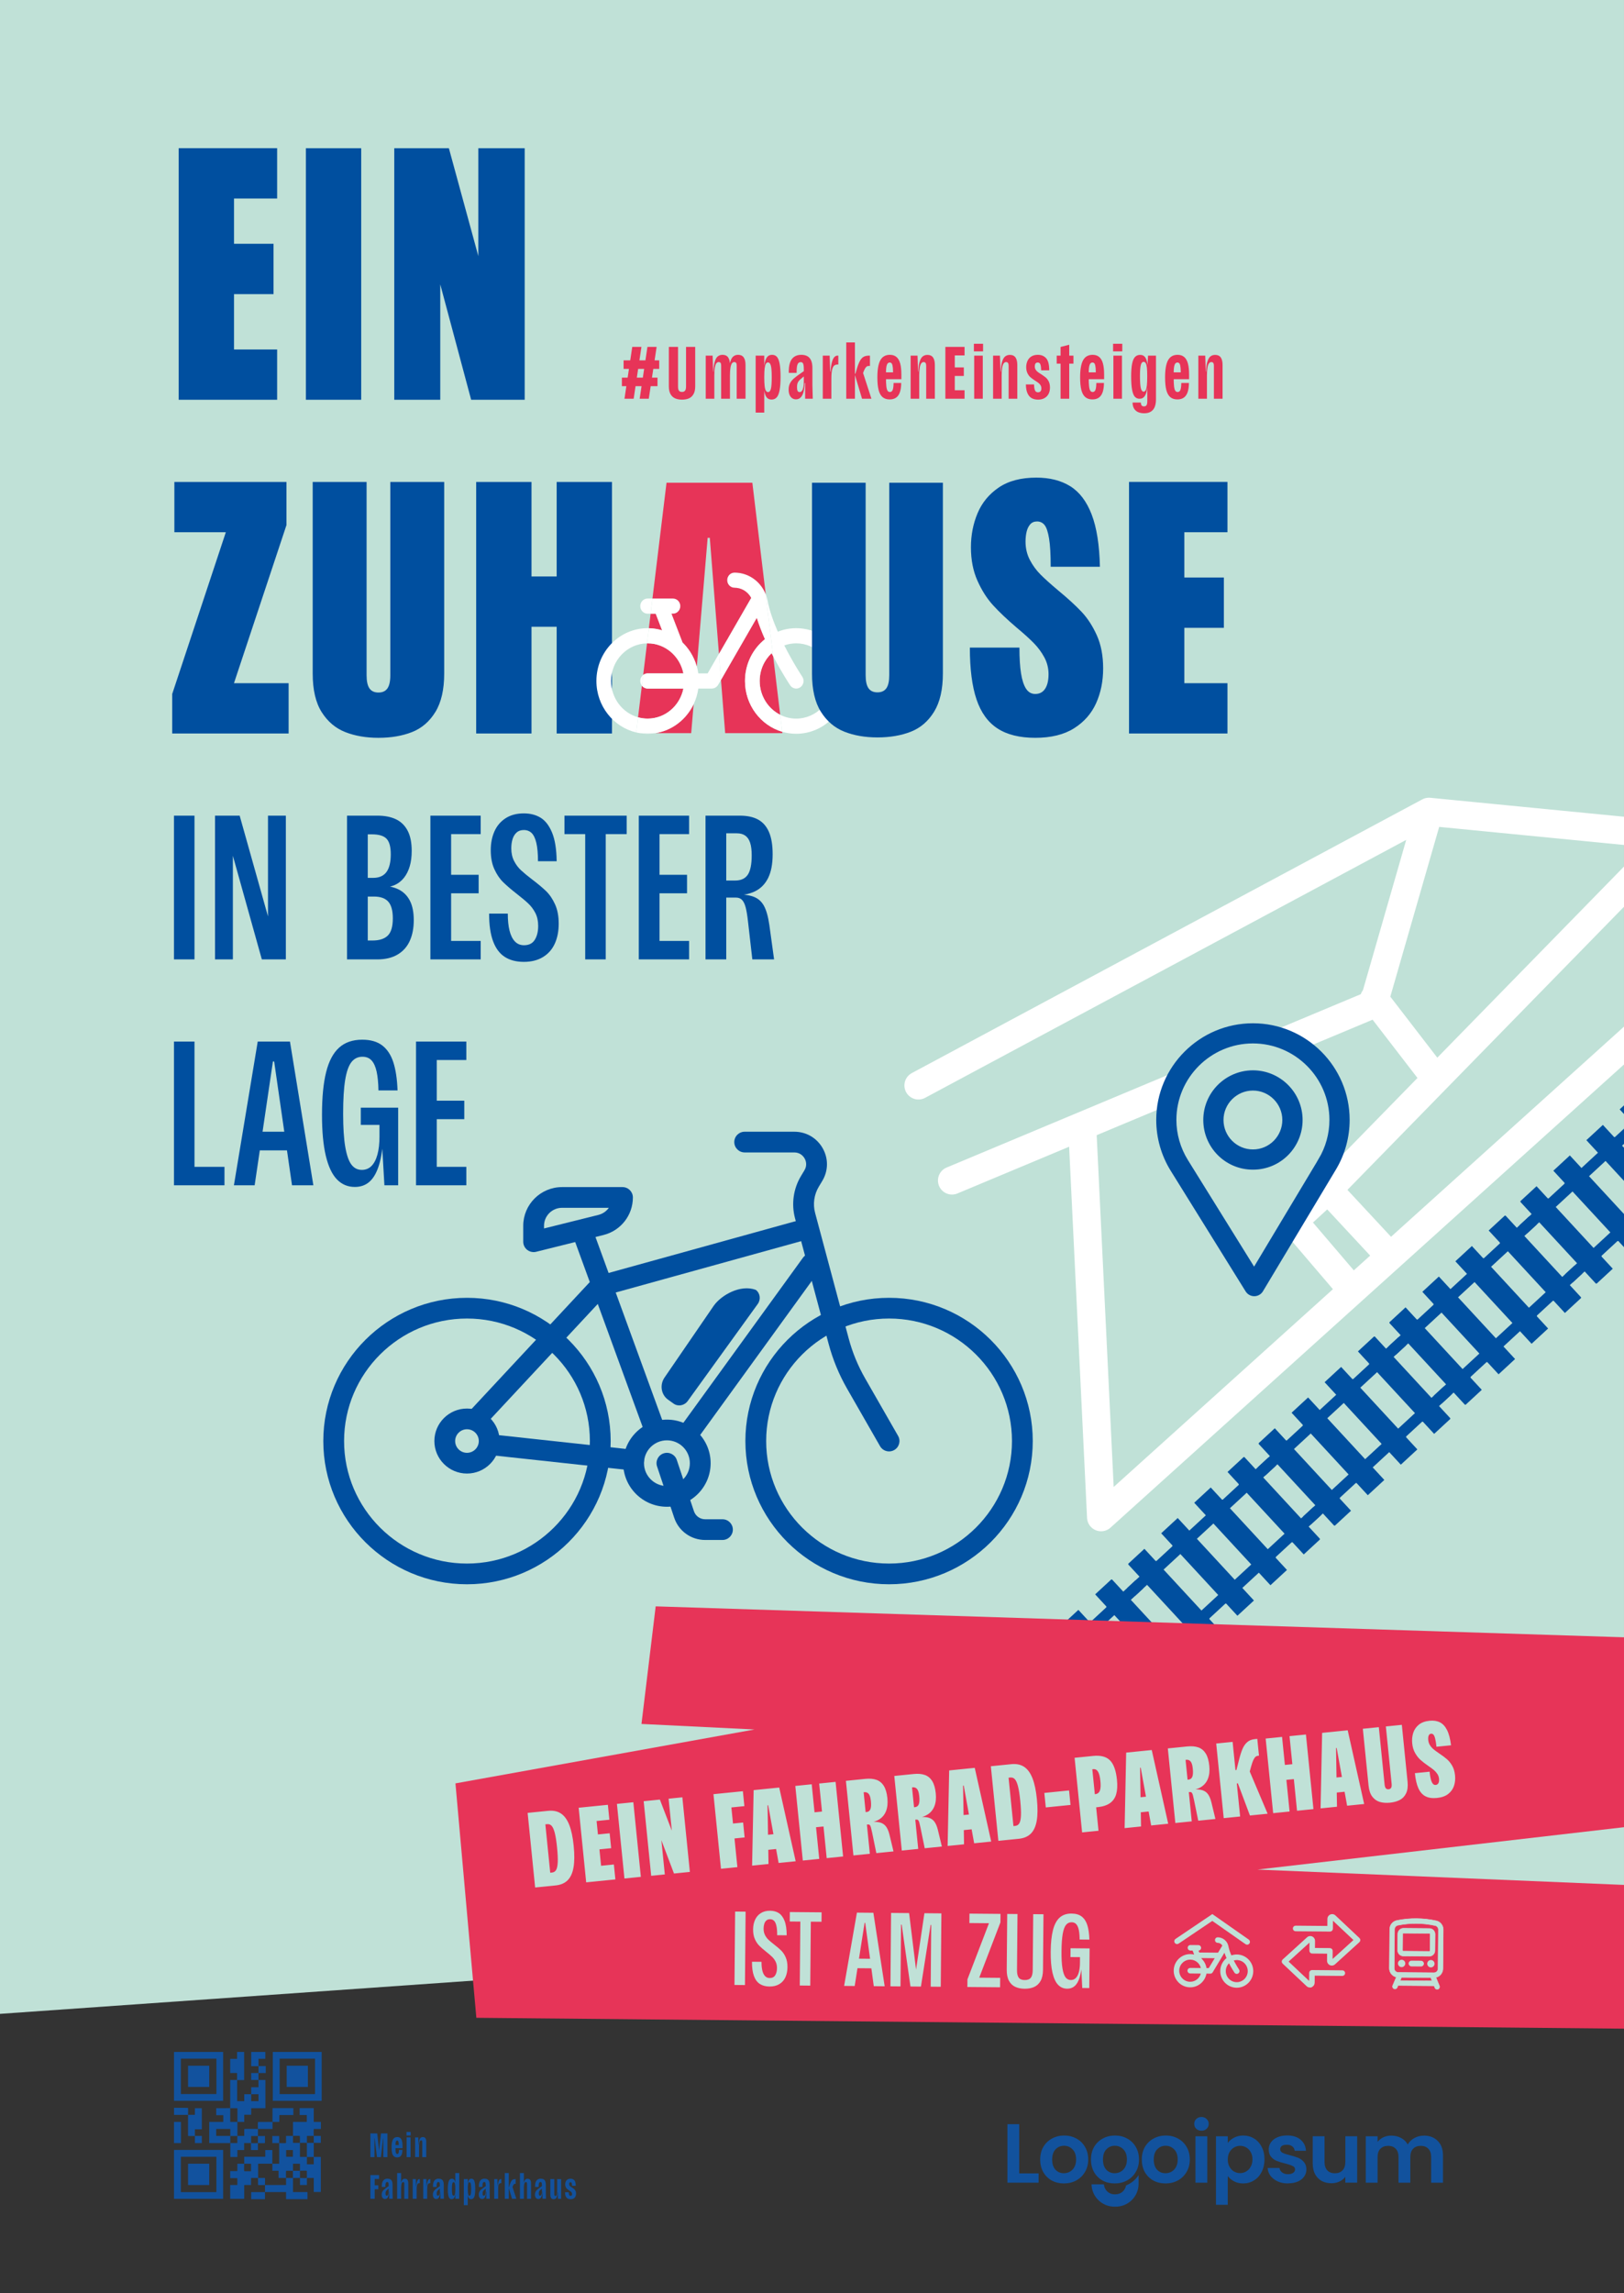
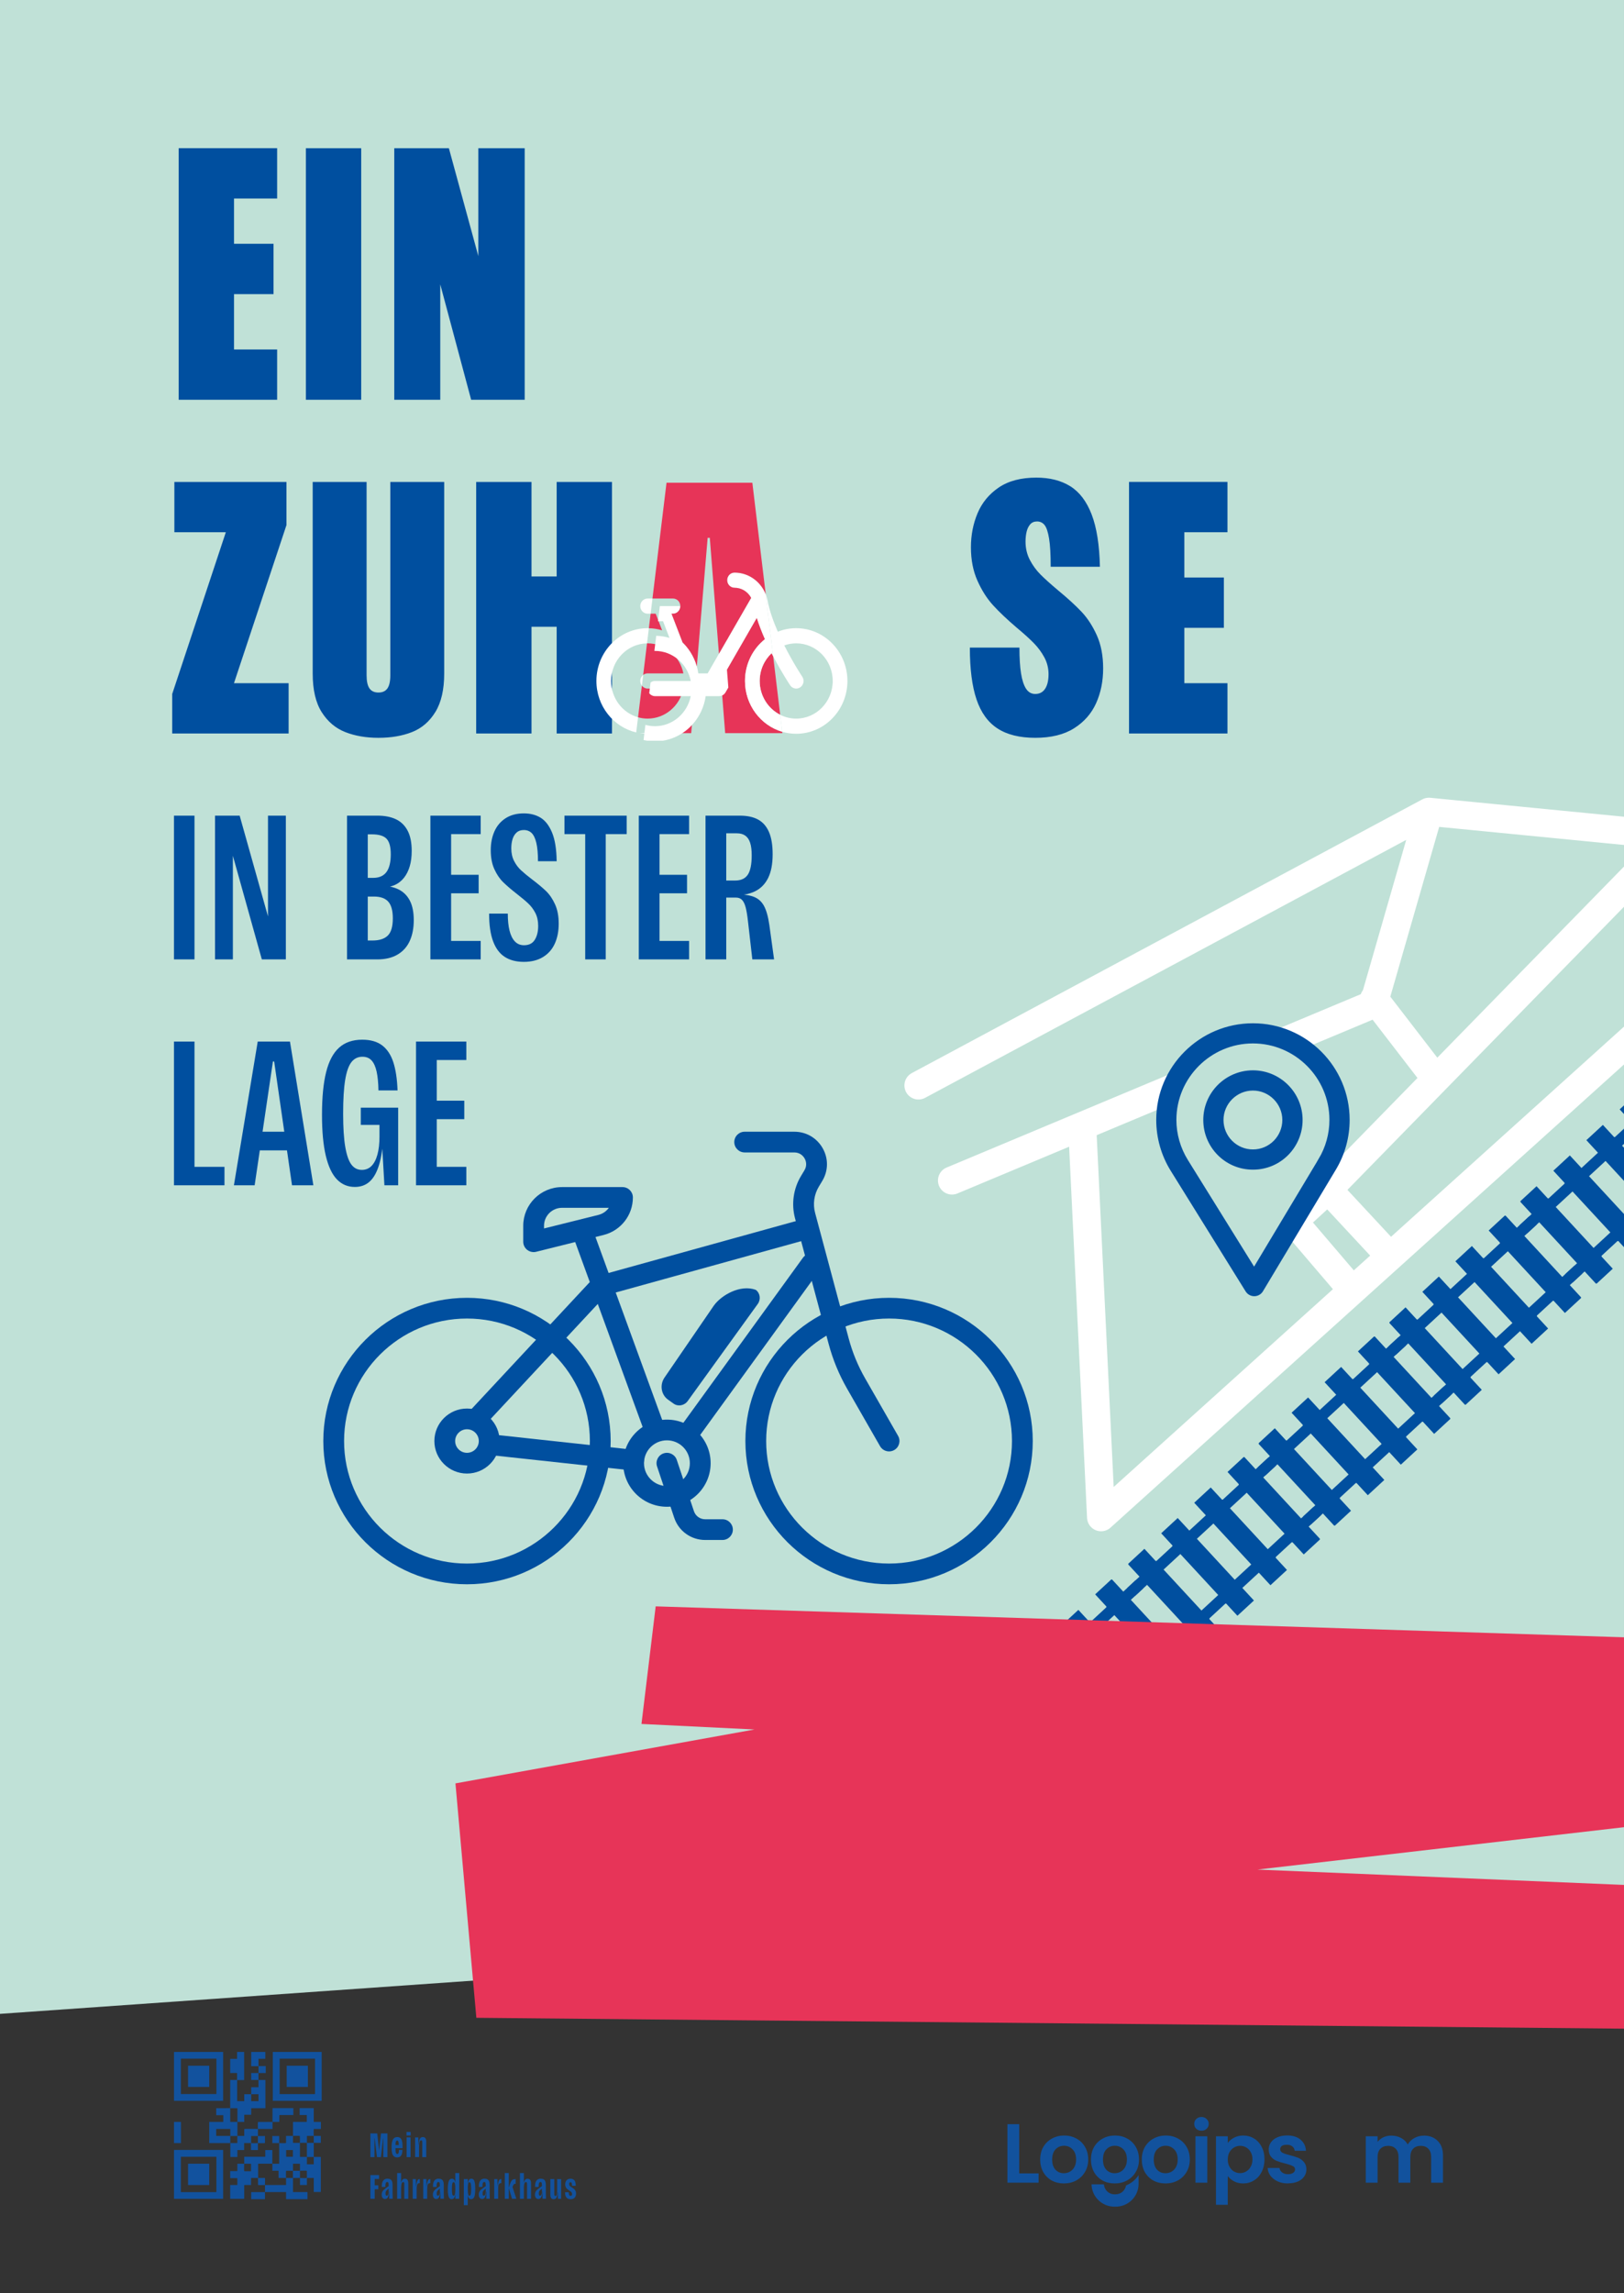
<svg xmlns="http://www.w3.org/2000/svg" version="1.1" viewBox="0 0 1700.79 2400.939">
  <rect x="0" y="0" width="1700.79" height="2400.939" fill="#333333" stroke="none" />
  <defs>
    <clipPath id="clippath">
      <rect x="0" y="-.005" width="1700.787" height="2400.945" fill="none" />
    </clipPath>
    <clipPath id="clippath-1">
      <rect x="0" y="-.005" width="1700.787" height="2400.945" fill="none" />
    </clipPath>
    <clipPath id="clippath-2">
      <rect x="0" y="-.005" width="1700.787" height="2400.945" fill="none" />
    </clipPath>
    <clipPath id="clippath-3">
      <rect x="0" y="-.005" width="1700.787" height="2400.945" fill="none" />
    </clipPath>
    <clipPath id="clippath-4">
-       <rect x="0" y="-.005" width="1700.787" height="2400.945" fill="none" />
-     </clipPath>
+       </clipPath>
    <clipPath id="clippath-5">
      <rect x="1055.04" y="2216.56" width="456.17" height="93.9" fill="none" />
    </clipPath>
  </defs>
  <g id="Ebene_1">
    <g id="Ebene_11" data-name="Ebene_1">
      <polygon points="0 -.005 0 2108.574 1700.788 1989.145 1700.788 -.005 0 -.005" fill="#c0e1d7" />
      <path d="M1391.17,1152.709" fill="none" stroke="#fff" stroke-linecap="round" stroke-miterlimit="10" stroke-width="9.213" />
      <path d="M1519.264,1196.702" fill="none" stroke="#fff" stroke-linecap="round" stroke-miterlimit="10" stroke-width="9.213" />
      <g clip-path="url(#clippath)">
        <path d="M1451.389,1310.744l-60.571-65.159M1718.097,910.638l-327.279,334.947-36.195,33.181,57.859,67.734M1133.876,1189.722l19.271,398.858,561.813-506.629M1439.107,1045.622l60.555,78.632M961.882,1136.51l534.603-286.565M997.011,1236.024l441.5-184.729,57.974-201.35,208.163,20.344" fill="none" stroke="#fff" stroke-linecap="round" stroke-linejoin="round" stroke-width="29.417" />
      </g>
      <path d="M1137.2,1798.178l-39.65-42.894-17.584,16.255,39.65,42.893,17.584-16.254h0ZM1171.791,1766.202l-39.65-42.893-17.296,15.988,39.65,42.893,17.296-15.988ZM1167.02,1691.067l-17.584,16.254,39.65,42.893,17.584-16.254-39.65-42.893ZM1197.287,1663.088l-12.972,11.991,39.651,42.893,12.971-11.991,7.93,8.579-12.971,11.991,11.762,12.725-.035.828-16.864,15.588-11.763-12.724-.828-.03-16.719,15.455-.036.829,11.763,12.725-17.296,15.988-12.159-13.154-17.296,15.987,12.16,13.154-17.296,15.988-11.763-12.725-.829-.029-16.719,15.455-.035.828,11.762,12.725-16.863,15.589-.829-.03-11.762-12.725-12.684,11.725-7.93-8.579,12.683-11.724-39.65-42.894-12.683,11.725-7.93-8.579,12.683-11.724-11.763-12.725.036-.829,16.863-15.588,11.763,12.725.829.029,16.719-15.455.036-.828-11.763-12.725,17.296-15.988,12.159,13.154,17.296-15.988-12.16-13.154,17.296-15.988,11.763,12.725.828.03,16.719-15.455.036-.829-11.762-12.725,16.863-15.588.829.029,11.762,12.725,12.972-11.991,7.93,8.579h0Z" fill="#004f9f" />
      <path d="M1275.834,1670.027l-39.65-42.894-17.584,16.255,39.65,42.893,17.584-16.254h0ZM1310.425,1638.051l-39.65-42.893-17.296,15.988,39.65,42.893,17.296-15.988ZM1305.654,1562.916l-17.584,16.254,39.65,42.893,17.584-16.254-39.65-42.893ZM1335.921,1534.937l-12.972,11.991,39.651,42.893,12.971-11.991,7.93,8.579-12.971,11.991,11.762,12.725-.035.828-16.864,15.588-11.762-12.725-.829-.029-16.719,15.455-.036.829,11.763,12.725-17.296,15.988-12.159-13.154-17.296,15.987,12.16,13.154-17.296,15.988-11.763-12.725-.829-.029-16.719,15.455-.035.828,11.762,12.725-16.863,15.589-.829-.03-11.762-12.725-12.684,11.725-7.93-8.579,12.684-11.724-39.651-42.894-12.683,11.725-7.93-8.579,12.683-11.724-11.762-12.725.035-.829,16.863-15.588,11.763,12.725.829.029,16.719-15.455.036-.828-11.763-12.725,17.296-15.988,12.159,13.154,17.296-15.988-12.16-13.154,17.296-15.988,11.763,12.725.828.03,16.719-15.455.036-.829-11.762-12.725,16.863-15.588.829.029,11.762,12.725,12.972-11.991,7.93,8.579h0Z" fill="#004f9f" />
      <path d="M1412.384,1543.801l-39.65-42.894-17.584,16.255,39.65,42.893,17.584-16.254h0ZM1446.975,1511.825l-39.65-42.893-17.296,15.987,39.65,42.894,17.296-15.988h0ZM1442.204,1436.69l-17.584,16.254,39.65,42.893,17.584-16.254-39.65-42.893ZM1472.471,1408.711l-12.972,11.991,39.65,42.893,12.972-11.991,7.93,8.579-12.971,11.991,11.762,12.725-.036.828-16.863,15.588-11.763-12.724-.828-.03-16.719,15.455-.036.829,11.763,12.725-17.296,15.988-12.159-13.154-17.296,15.987,12.16,13.154-17.296,15.988-11.763-12.725-.829-.029-16.719,15.455-.036.828,11.763,12.725-16.863,15.589-.829-.03-11.762-12.725-12.684,11.725-7.93-8.579,12.683-11.724-39.65-42.894-12.683,11.725-7.93-8.579,12.683-11.724-11.763-12.725.036-.829,16.863-15.588,11.763,12.725.829.029,16.719-15.455.036-.828-11.763-12.725,17.296-15.988,12.159,13.154,17.296-15.988-12.16-13.154,17.296-15.988,11.763,12.725.828.03,16.719-15.455.036-.829-11.763-12.725,16.864-15.588.828.029,11.763,12.725,12.972-11.991,7.93,8.579h0Z" fill="#004f9f" />
      <path d="M1549.334,1417.206l-39.65-42.894-17.584,16.255,39.65,42.893,17.584-16.254h0ZM1583.925,1385.23l-39.65-42.893-17.296,15.987,39.65,42.894,17.296-15.988h0ZM1579.154,1310.095l-17.584,16.254,39.65,42.893,17.584-16.254-39.65-42.893ZM1609.421,1282.116l-12.972,11.991,39.65,42.893,12.972-11.991,7.93,8.579-12.972,11.991,11.763,12.725-.036.828-16.863,15.588-11.763-12.725-.829-.029-16.718,15.455-.036.829,11.763,12.725-17.296,15.988-12.159-13.154-17.296,15.987,12.159,13.154-17.295,15.988-11.763-12.725-.829-.029-16.719,15.455-.036.828,11.763,12.725-16.863,15.589-.829-.03-11.763-12.725-12.683,11.725-7.93-8.579,12.683-11.724-39.65-42.894-12.683,11.725-7.93-8.579,12.683-11.724-11.763-12.725.036-.829,16.863-15.588,11.763,12.725.829.029,16.719-15.455.036-.828-11.763-12.725,17.296-15.988,12.159,13.154,17.295-15.988-12.159-13.154,17.296-15.988,11.763,12.725.828.03,16.719-15.455.036-.829-11.763-12.725,16.863-15.588.829.029,11.763,12.725,12.972-11.991,7.93,8.579h0Z" fill="#004f9f" />
      <path d="M1629.289,1263.749l17.584-16.254,39.65,42.893-17.584,16.254-39.65-42.893ZM1661.374,1193.787l12.159,13.154-17.295,15.988-12.159-13.155-17.296,15.989,11.763,12.725-.036.828-16.718,15.455-.829-.029-11.763-12.725-16.864,15.588-.036.829,11.763,12.725-12.682,11.724,7.929,8.579,12.683-11.725,39.651,42.894-12.684,11.724,7.93,8.579,12.684-11.726,11.763,12.726.828.029,16.864-15.588-11.763-12.725.036-.829,16.718-15.454.829.029,5.938,6.424v-34.699l-36.619-39.614,17.295-15.988,19.324,20.905v-34.699l-2.028-2.194,2.028-1.874v-15.909l-9.525,8.805-.829-.029-11.763-12.725-17.296,15.988h0ZM1696.254,1161.545l4.533,4.904v-9.095l-4.533,4.191h0Z" fill="#004f9f" />
      <g clip-path="url(#clippath-1)">
        <g>
          <path d="M1312.184,1139.717c-18.112,0-32.957,14.845-32.957,32.957s14.75,32.956,32.957,32.956c18.495,0,32.902-15.064,32.902-32.956,0-18.112-14.79-32.957-32.902-32.957" fill="#c0e1d7" />
          <path d="M1312.184,1221.944c-27.527,0-49.271-22.276-49.271-49.271,0-27.168,22.103-49.27,49.271-49.27s49.271,22.102,49.271,49.27c0,26.698-21.404,49.271-49.271,49.271M1312.184,1090.446c-45.28,0-82.227,36.948-82.227,82.227,0,15.302,4.343,30.227,12.354,43.165l71.117,114.603,69.304-115.714c7.567-12.662,11.625-27.206,11.625-42.054,0-45.279-36.893-82.227-82.173-82.227" fill="#c0e1d7" />
          <path d="M1382.993,1214.729l-69.561,116.015-71.38-114.902c-8.04-12.971-12.4-27.936-12.4-43.277,0-45.398,37.085-82.441,82.532-82.441s82.477,37.043,82.477,82.441c0,14.886-4.072,29.468-11.668,42.164M1312.184,1073.767c-54.537,0-98.906,44.321-98.906,98.798,0,18.406,5.104,36.369,14.764,51.952l78.512,126.383c1.504,2.421,4.154,3.892,7.003,3.892h.066c2.874-.022,5.529-1.539,7.005-4.002l76.512-127.607c9.126-15.255,13.95-32.758,13.95-50.618,0-54.477-44.369-98.798-98.906-98.798" fill="#004f9f" />
          <path d="M1382.993,1214.729l-69.561,116.015-71.38-114.902c-8.04-12.971-12.4-27.936-12.4-43.277,0-45.398,37.085-82.441,82.532-82.441s82.477,37.043,82.477,82.441c0,14.886-4.072,29.468-11.668,42.164ZM1312.184,1073.767c-54.537,0-98.906,44.321-98.906,98.798,0,18.406,5.104,36.369,14.764,51.952l78.512,126.383c1.504,2.421,4.154,3.892,7.003,3.892h.066c2.874-.022,5.529-1.539,7.005-4.002l76.512-127.607c9.126-15.255,13.95-32.758,13.95-50.618,0-54.477-44.369-98.798-98.906-98.798Z" fill="none" stroke="#004f9f" stroke-miterlimit="10" stroke-width="4.745" />
          <path d="M1312.184,1205.874c-18.341,0-33.201-14.909-33.201-33.2s14.955-33.201,33.201-33.201,33.146,14.955,33.146,33.201c0,18.025-14.514,33.2-33.146,33.2M1312.184,1123.038c-27.369,0-49.635,22.266-49.635,49.636,0,27.194,21.904,49.635,49.635,49.635,28.073,0,49.636-22.74,49.636-49.635,0-27.37-22.267-49.636-49.636-49.636" fill="#004f9f" />
          <path d="M1312.184,1205.874c-18.341,0-33.201-14.909-33.201-33.2s14.955-33.201,33.201-33.201,33.146,14.955,33.146,33.201c0,18.025-14.514,33.2-33.146,33.2ZM1312.184,1123.038c-27.369,0-49.635,22.266-49.635,49.636,0,27.194,21.904,49.635,49.635,49.635,28.073,0,49.636-22.74,49.636-49.635,0-27.37-22.267-49.636-49.636-49.636Z" fill="none" stroke="#004f9f" stroke-miterlimit="10" stroke-width="4.745" />
          <path d="M489.066,1380.538c-70.97,0-128.709,57.544-128.709,128.273s57.739,128.275,128.709,128.275,128.71-57.544,128.71-128.275-57.739-128.273-128.71-128.273M489.066,1658.78c-82.973,0-150.476-67.275-150.476-149.969s67.503-149.967,150.476-149.967,150.477,67.275,150.477,149.967-67.503,149.969-150.477,149.969" fill="#004f9f" />
          <path d="M931.123,1519.66c-3.779,0-7.452-1.964-9.46-5.468l-34.527-60.217c-8.432-14.703-14.927-30.457-19.306-46.823l-35.22-131.63c-3.981-14.876-1.706-30.979,6.242-44.182l3.621-6.016c3.353-5.568,1.228-10.546.159-12.428-1.069-1.882-4.26-6.26-10.776-6.26h-51.971c-6.01,0-10.884-4.856-10.884-10.847s4.874-10.847,10.884-10.847h51.971c12.467,0,23.576,6.455,29.717,17.265,6.142,10.811,5.98,23.625-.434,34.279l-3.621,6.015c-4.935,8.197-6.347,18.195-3.876,27.432l35.22,131.63c3.896,14.557,9.673,28.569,17.174,41.649l34.526,60.218c2.983,5.201,1.17,11.827-4.05,14.799-1.703.97-3.559,1.431-5.389,1.431" fill="#004f9f" />
          <path d="M698.456,1508.065c-13.242,0-24.016,10.736-24.016,23.934s10.774,23.932,24.016,23.932,24.015-10.736,24.015-23.932-10.774-23.934-24.015-23.934M698.456,1577.625c-25.245,0-45.783-20.467-45.783-45.626s20.538-45.628,45.783-45.628,45.782,20.468,45.782,45.628-20.538,45.626-45.782,45.626" fill="#004f9f" />
          <path d="M498.238,1497.325c-2.651,0-5.307-.959-7.403-2.898-4.405-4.076-4.66-10.94-.57-15.33l130.418-139.975c1.37-1.47,3.123-2.533,5.063-3.07l209.389-57.967c5.797-1.602,11.79,1.776,13.399,7.548,1.61,5.772-1.781,11.751-7.573,13.354l-206.422,57.146-128.323,137.726c-2.144,2.301-5.057,3.466-7.978,3.466" fill="#004f9f" />
          <path d="M663.57,1539.701c-.393,0-.79-.021-1.19-.065l-149.735-16.223c-5.975-.648-10.293-6.001-9.643-11.957.649-5.956,6.01-10.263,11.996-9.61l149.735,16.224c5.976.647,10.293,6,9.644,11.956-.607,5.557-5.324,9.675-10.807,9.675" fill="#004f9f" />
          <path d="M720.142,1512.909c-2.209,0-4.436-.667-6.363-2.055-4.874-3.507-5.971-10.288-2.451-15.143l129.532-178.745c3.517-4.856,10.32-5.951,15.194-2.443s5.972,10.288,2.451,15.144l-129.532,178.744c-2.126,2.937-5.455,4.498-8.831,4.498" fill="#004f9f" />
          <path d="M685.521,1507.395c-4.446,0-8.621-2.737-10.229-7.144l-76.056-208.443c-2.054-5.63.86-11.854,6.509-13.901,5.646-2.046,11.894.857,13.948,6.487l76.056,208.443c2.054,5.63-.86,11.855-6.509,13.901-1.228.446-2.484.657-3.719.657" fill="#004f9f" />
          <path d="M588.643,1264.603c-10.419,0-18.896,8.448-18.896,18.832v2.802l56.981-14.197c4.539-1.131,8.341-3.832,10.883-7.437h-48.968ZM558.864,1310.976c-2.403,0-4.765-.793-6.699-2.297-2.641-2.056-4.185-5.21-4.185-8.55v-16.694c0-22.346,18.241-40.526,40.663-40.526h63.283c6.011,0,10.883,4.856,10.883,10.847,0,18.645-12.666,34.812-30.802,39.33l-70.504,17.566c-.872.218-1.759.324-2.639.324" fill="#004f9f" />
          <path d="M489.066,1496.471c-6.827,0-12.381,5.536-12.381,12.34s5.554,12.339,12.381,12.339,12.381-5.536,12.381-12.339-5.554-12.34-12.381-12.34M489.066,1542.844c-18.83,0-34.149-15.267-34.149-34.033s15.319-34.034,34.149-34.034,34.149,15.268,34.149,34.034-15.319,34.033-34.149,34.033" fill="#004f9f" />
          <path d="M756.621,1612.406h-18.132c-14.72,0-27.739-9.352-32.395-23.271l-17.963-53.706c-1.901-5.683,1.181-11.826,6.883-13.72,5.704-1.899,11.866,1.177,13.767,6.86l17.963,53.705c1.689,5.047,6.409,8.438,11.745,8.438h18.132c6.011,0,10.884,4.857,10.884,10.847s-4.873,10.847-10.884,10.847" fill="#004f9f" />
          <path d="M931.111,1380.538c-70.971,0-128.709,57.543-128.709,128.272s57.738,128.275,128.709,128.275,128.71-57.544,128.71-128.275-57.739-128.272-128.71-128.272M931.111,1658.779c-82.973,0-150.477-67.275-150.477-149.969s67.504-149.966,150.477-149.966,150.478,67.274,150.478,149.966-67.504,149.969-150.478,149.969" fill="#004f9f" />
          <path d="M793.593,1365.278l-73.372,101.644c-3.464,4.821-10.106,6.048-14.76,2.726l-5.852-4.175c-7.382-5.269-8.928-15.836-3.434-23.482l51.441-75.023c7.889-10.98,27.698-22.339,43.812-16.494,4.654,3.321,5.629,9.983,2.165,14.804" fill="#004f9f" />
          <path d="M435.696,1241.048h52.681v-19.352h-30.964v-49.885h28.813v-19.352h-28.813v-42.575h30.964v-19.352h-52.681v150.516h0ZM371.62,1242.768c6.162,0,11.322-1.861,15.482-5.59,4.156-3.726,7.452-9.569,9.891-17.525,2.436-7.956,3.941-18.24,4.515-30.855h-1.935l3.01,52.25h14.407v-81.278h-39.134v18.061h29.243l-9.676-9.676v21.718c0,7.455-.719,13.798-2.15,19.029-1.435,5.235-3.515,9.213-6.236,11.934-2.725,2.725-6.095,4.085-10.106,4.085-4.445,0-8.063-1.827-10.859-5.483-2.795-3.655-4.945-9.783-6.45-18.384-1.506-8.601-2.258-20.283-2.258-35.049,0-14.907.716-26.696,2.15-35.371,1.431-8.672,3.619-14.87,6.558-18.6,2.937-3.725,6.773-5.59,11.504-5.59,4.011,0,7.203,1.29,9.569,3.87,2.365,2.581,4.119,6.451,5.268,11.612,1.145,5.16,1.79,11.755,1.935,19.782h19.997c-.43-11.897-1.902-21.718-4.408-29.458-2.51-7.741-6.38-13.617-11.611-17.632-5.235-4.012-12.223-6.021-20.965-6.021-10.036,0-18.136,2.795-24.298,8.386-6.165,5.591-10.68,14.158-13.546,25.695-2.869,11.541-4.3,26.414-4.3,44.617,0,17.347,1.323,31.609,3.977,42.79,2.651,11.181,6.522,19.426,11.612,24.727,5.086,5.305,11.359,7.956,18.814,7.956M267.98,1204.494h36.984l-.215-19.567h-36.554l-.215,19.567ZM244.973,1241.048h21.717l19.137-129.659h1.29l18.707,129.659h22.362l-24.512-150.516h-33.759l-24.942,150.516h0ZM182.187,1241.048h52.896v-19.352h-31.394v-131.164h-21.502v150.516Z" fill="#004f9f" />
          <path d="M769.834,921.955h-9.246v-49.456h11.181c3.582,0,6.521.827,8.816,2.473,2.291,1.65,3.978,4.16,5.053,7.526,1.075,3.37,1.613,7.707,1.613,13.009,0,9.461-1.364,16.234-4.086,20.319-2.724,4.086-7.169,6.129-13.331,6.129M738.871,1004.523h21.717v-64.722h10.321c2.58,0,4.657.827,6.236,2.473,1.575,1.65,2.829,4.23,3.763,7.741.93,3.514,1.753,8.493,2.472,14.944l4.516,39.564h22.792l-4.945-35.908c-1.29-9.031-3.226-15.838-5.806-20.428-2.58-4.586-6.309-7.74-11.181-9.461-4.875-1.72-11.685-2.506-20.427-2.365v1.075c8.886.145,16.342-1.253,22.362-4.193,6.021-2.936,10.607-7.596,13.762-13.976,3.151-6.377,4.73-14.655,4.73-24.835,0-9.602-1.29-17.38-3.87-23.33-2.581-5.947-6.38-10.284-11.396-13.009-5.02-2.721-11.326-4.085-18.922-4.085h-36.124v150.515h0ZM668.99,1004.523h52.68v-19.352h-30.963v-49.885h28.813v-19.352h-28.813v-42.575h30.963v-19.351h-52.68v150.515ZM612.868,1004.523h21.503v-131.164h21.932v-19.351h-65.152v19.351h21.717v131.164ZM548.577,1007.104c7.882,0,14.585-1.687,20.105-5.053,5.516-3.367,9.639-8.064,12.363-14.084,2.722-6.021,4.086-12.972,4.086-20.858s-1.29-14.655-3.871-20.319c-2.58-5.661-5.735-10.284-9.461-13.869-3.729-3.582-8.53-7.597-14.406-12.042-4.875-3.725-8.782-6.951-11.719-9.676-2.94-2.721-5.375-5.983-7.311-9.783-1.935-3.797-2.902-8.204-2.902-13.224,0-3.44.43-6.592,1.29-9.461.86-2.866,2.258-5.194,4.193-6.988,1.935-1.791,4.478-2.688,7.633-2.688,3.296,0,6.021,1.042,8.171,3.118,2.15,2.08,3.796,5.52,4.945,10.321,1.146,4.804,1.721,11.218,1.721,19.244h19.567c-.145-12.471-1.721-22.396-4.731-29.78-3.01-7.381-6.988-12.613-11.934-15.697-4.945-3.081-10.858-4.623-17.739-4.623-7.455,0-13.798,1.687-19.029,5.053-5.235,3.37-9.139,7.956-11.719,13.762-2.58,5.805-3.871,12.363-3.871,19.674,0,7.741,1.254,14.373,3.763,19.89,2.507,5.52,5.591,10.072,9.246,13.654,3.656,3.585,8.42,7.67,14.299,12.256,5.161,4.015,9.209,7.418,12.149,10.214,2.936,2.795,5.376,6.094,7.311,9.891,1.935,3.8,2.903,8.278,2.903,13.439,0,5.879-1.183,10.717-3.548,14.514-2.366,3.799-6.128,5.698-11.289,5.698-3.87,0-7.062-1.324-9.568-3.978-2.51-2.651-4.375-6.414-5.591-11.289-1.22-4.872-1.828-10.822-1.828-17.847h-19.567c0,11.9,1.398,21.576,4.193,29.028,2.795,7.455,6.881,12.902,12.256,16.342,5.376,3.44,12.005,5.161,19.89,5.161M450.742,1004.523h52.68v-19.352h-30.963v-49.885h28.813v-19.352h-28.813v-42.575h30.963v-19.351h-52.68v150.515ZM385.163,994.202v-129.873l-7.311,9.246h11.611c7.311,0,12.435,1.542,15.374,4.623,2.937,3.084,4.408,8.493,4.408,16.234,0,8.315-1.505,14.514-4.515,18.599-3.011,4.086-7.67,6.128-13.977,6.128h-10.536v19.567h11.396c6.881,0,11.897,1.794,15.052,5.376,3.151,3.585,4.731,9.39,4.731,17.417,0,8.601-1.758,14.621-5.269,18.062-3.514,3.44-8.852,5.16-16.019,5.16h-12.256l7.311,9.461h0ZM363.445,1004.523h31.824c8.312,0,15.337-1.683,21.072-5.053,5.732-3.366,9.999-8.134,12.794-14.299,2.795-6.162,4.193-13.402,4.193-21.717,0-8.457-1.398-15.337-4.193-20.642-2.795-5.302-6.81-9.209-12.041-11.719-5.235-2.506-11.434-3.689-18.6-3.548v1.935c10.892,0,19.063-3.44,24.513-10.321,5.446-6.88,8.171-16.268,8.171-28.168,0-8.886-1.472-16.052-4.408-21.502-2.94-5.446-7.063-9.387-12.364-11.826-5.305-2.436-11.611-3.655-18.922-3.655h-32.039v150.515h0ZM225.19,1004.523h18.707v-133.099h-6.881l37.199,133.099h25.158v-150.515h-18.707v130.733h7.096l-36.769-130.733h-25.803v150.515h0ZM182.187,1004.523h21.502v-150.516h-21.502v150.516Z" fill="#004f9f" />
          <path d="M1182.403,767.998h103.103v-52.681h-45.154v-57.948h41.392v-52.681h-41.392v-47.412h45.154v-52.681h-103.103v263.403h0ZM1084.192,772.514c16.557,0,30.103-3.328,40.639-9.972s18.25-15.428,23.142-26.341c4.892-10.912,7.338-23.012,7.338-36.311s-2.199-24.835-6.585-34.619c-4.392-9.783-9.725-17.997-15.993-24.647-6.273-6.644-14.428-14.111-24.458-22.389-7.779-6.521-13.923-12.041-18.439-16.557s-8.278-9.654-11.288-15.428c-3.011-5.768-4.516-12.164-4.516-19.191,0-3.763.376-7.208,1.129-10.347.753-3.134,2.005-5.704,3.763-7.714,1.752-2.005,4.139-3.011,7.149-3.011,3.258,0,5.892,1.258,7.903,3.763,2.004,2.511,3.574,7.214,4.703,14.111,1.129,6.903,1.693,16.745,1.693,29.539h51.552c-.506-22.825-3.386-41.075-8.655-54.75-5.268-13.67-12.735-23.519-22.389-29.539-9.66-6.021-21.513-9.031-35.559-9.031-16.057,0-29.163,3.451-39.322,10.348-10.16,6.902-17.563,15.869-22.201,26.905-4.645,11.041-6.962,22.953-6.962,35.747,0,13.047,2.258,24.647,6.773,34.807,4.516,10.16,9.972,18.756,16.369,25.776,6.397,7.026,14.734,14.928,25.023,23.706,7.526,6.273,13.482,11.665,17.874,16.18,4.386,4.516,8.026,9.472,10.912,14.864,2.881,5.397,4.328,11.23,4.328,17.497,0,6.526-1.194,11.606-3.575,15.24-2.387,3.639-5.833,5.456-10.348,5.456-4.016,0-7.214-1.817-9.595-5.456-2.387-3.634-4.14-8.966-5.268-15.992-1.129-7.02-1.694-16.051-1.694-27.093h-51.928c0,22.33,2.317,40.392,6.962,54.186,4.639,13.799,11.976,23.959,22.013,30.479,10.03,6.52,23.2,9.784,39.51,9.784M553.254,656.24h32.737v-52.681h-32.737v52.681ZM498.692,767.998h57.949v-263.403h-57.949v263.403ZM582.981,767.998h57.948v-263.403h-57.948v263.403ZM396.344,772.514c13.294,0,25.024-2.011,35.184-6.021,10.159-4.01,18.308-11.036,24.458-21.072,6.144-10.031,9.219-23.454,9.219-40.263v-200.563h-56.443v202.444c0,6.274-1.005,10.854-3.01,13.735-2.011,2.886-5.145,4.327-9.408,4.327s-7.402-1.441-9.407-4.327c-2.011-2.881-3.01-7.461-3.01-13.735v-202.444h-56.444v200.563c0,17.062,3.134,30.544,9.408,40.451,6.267,9.913,14.487,16.874,24.647,20.884,10.159,4.01,21.76,6.021,34.806,6.021M180.359,767.998h121.918v-52.681h-106.49l36.5,38.382,67.732-203.949v-45.155h-117.402v52.681h100.845l-32.361-44.026-70.742,213.356v41.392h0Z" fill="#004f9f" />
        </g>
      </g>
      <path d="M412.906,418.587h48.165v-217.872h-25.964l58.325,217.872h56.067V155.184h-48.542v212.228h27.093l-57.948-212.228h-57.196v263.403h0ZM320.339,418.587h57.949V155.184h-57.949v263.403h0ZM187.133,418.587h103.103v-52.681h-45.154v-57.948h41.391v-52.681h-41.391v-47.412h45.154v-52.681h-103.103v263.403h0Z" fill="#004f9f" />
      <g>
        <path d="M654.319,398.196h57.524v6.781h-57.524v-6.781ZM656.735,378.476h57.68v6.781h-57.68v-6.781ZM670.921,364.29h9.432l-10.913,54.562h-9.587l11.068-54.562ZM698.982,364.29h9.509l-11.068,54.562h-9.51l11.068-54.562h.001Z" fill="#c0e1d7" />
        <path d="M737.058,418.111c-3.457-1.117-6.171-3.052-8.146-5.807-1.976-2.754-2.962-6.339-2.962-10.756v-37.258h9.509v37.18c0,3.95,1.13,6.82,3.391,8.613,2.26,1.793,5.833,2.689,10.718,2.689s8.457-.896,10.717-2.689c2.26-1.792,3.391-4.663,3.391-8.613v-37.18h9.509v37.258c0,4.469-.988,8.067-2.962,10.795-1.975,2.728-4.69,4.651-8.145,5.768-3.457,1.117-7.652,1.676-12.588,1.676-4.833,0-8.977-.559-12.432-1.676h0Z" fill="#c0e1d7" />
        <path d="M785.89,373.487h7.951l.545,18.785h.702v26.58h-9.198v-45.364h0ZM816.756,383.425c-.624-1.376-1.625-2.377-3.001-3.001-1.377-.624-3.157-.936-5.339-.936-2.806,0-5.158.534-7.054,1.598-1.897,1.065-3.391,2.95-4.482,5.651-1.091,2.703-1.714,6.366-1.871,10.991h-1.403c.207-6.236,1.064-11.211,2.572-14.927,1.506-3.715,3.585-6.353,6.235-7.912,2.65-1.559,5.897-2.338,9.743-2.338,4.989,0,8.703,1.261,11.146,3.78,2.442,2.521,3.664,6.146,3.664,10.874v31.646h-9.276v-30.165c0-2.13-.312-3.884-.935-5.261h0ZM848.714,383.425c-.624-1.376-1.625-2.377-3.001-3.001-1.377-.624-3.209-.936-5.495-.936-2.806,0-5.144.534-7.015,1.598-1.871,1.065-3.352,2.95-4.443,5.651-1.091,2.703-1.715,6.366-1.871,10.991h-1.247c.051-6.236.857-11.211,2.417-14.927,1.559-3.715,3.65-6.353,6.274-7.912,2.624-1.559,5.858-2.338,9.704-2.338,4.989,0,8.691,1.261,11.107,3.78,2.416,2.521,3.624,6.146,3.624,10.874v31.646h-9.119v-30.165c0-2.13-.312-3.884-.936-5.261h0Z" fill="#c0e1d7" />
        <path d="M871.006,373.487h9.197v59.94h-9.197v-59.94ZM887.141,417.176c-2.65-1.74-4.677-4.299-6.08-7.678-1.402-3.377-2.104-7.664-2.104-12.861,0-5.404.688-9.86,2.066-13.368,1.376-3.508,3.416-6.158,6.118-7.951,2.701-1.792,6.027-2.689,9.978-2.689,3.792,0,7.015.818,9.665,2.455s4.663,4.197,6.041,7.678c1.376,3.482,2.065,7.847,2.065,13.095,0,5.353-.689,9.809-2.065,13.368-1.378,3.56-3.418,6.21-6.119,7.951-2.702,1.74-5.95,2.611-9.743,2.611-3.897,0-7.171-.871-9.821-2.611h0ZM902.535,409.187c2-2.702,3.001-7.041,3.001-13.017,0-5.872-.988-10.145-2.962-12.822-1.976-2.676-5.066-4.014-9.275-4.014-2.858,0-5.262.584-7.21,1.754-1.949,1.169-3.418,3.001-4.404,5.495-.987,2.494-1.481,5.69-1.481,9.587,0,3.95.48,7.171,1.442,9.665.961,2.495,2.429,4.353,4.404,5.573,1.974,1.222,4.416,1.832,7.326,1.832,4.104,0,7.158-1.351,9.159-4.053h0Z" fill="#c0e1d7" />
        <path d="M931.024,418.228c-2.027-.883-3.547-2.183-4.561-3.897-1.013-1.715-1.52-3.741-1.52-6.08,0-2.494.662-4.611,1.987-6.353,1.325-1.74,3.494-3.391,6.509-4.95,3.013-1.559,7.274-3.247,12.783-5.066l12.471-3.975.078,5.768-11.146,3.585c-3.689,1.196-6.482,2.287-8.379,3.273-1.897.988-3.223,2.015-3.975,3.079-.754,1.065-1.131,2.352-1.131,3.858,0,1.923.649,3.365,1.949,4.326,1.298.962,3.246,1.442,5.846,1.442,3.065,0,5.768-.752,8.106-2.26,2.338-1.506,4.131-3.494,5.378-5.963,1.247-2.467,1.871-5.079,1.871-7.833v-8.418c0-2.442-.364-4.377-1.092-5.807-.729-1.429-1.845-2.467-3.352-3.118-1.508-.649-3.534-.975-6.08-.975-3.949,0-6.872.988-8.769,2.962-1.897,1.976-3.079,5.327-3.547,10.055h-8.573c.415-4.521,1.467-8.196,3.156-11.029,1.688-2.832,4.015-4.923,6.977-6.274,2.962-1.351,6.729-2.027,11.302-2.027,4.469,0,8.119.598,10.951,1.793,2.832,1.196,4.897,2.962,6.197,5.3,1.298,2.338,1.948,5.222,1.948,8.652v16.836l.546,13.718h-8.808v-19.564l.077-.234c-.416,4.002-1.338,7.535-2.767,10.601-1.43,3.067-3.547,5.483-6.353,7.249-2.806,1.767-6.313,2.65-10.522,2.65-3.015,0-5.534-.442-7.561-1.325h.004Z" fill="#c0e1d7" />
        <path d="M978.96,373.487h7.95l.546,18.785h.701v26.58h-9.197v-45.364h0ZM988.781,384.399c1.143-3.741,2.74-6.495,4.794-8.262,2.052-1.766,4.455-2.65,7.21-2.65h2.183v7.873h-3.508c-2.339,0-4.365.545-6.08,1.637s-3.015,2.911-3.897,5.456c-.884,2.547-1.325,6.002-1.325,10.367h-1.091c0-5.871.571-10.678,1.715-14.42h-.001Z" fill="#c0e1d7" />
        <path d="M1012.397,359.613h9.197v33.75h.78c3.117-5.663,5.663-9.782,7.639-12.354,1.974-2.572,4.26-4.455,6.858-5.651,2.599-1.195,5.976-1.793,10.134-1.793h3.352v7.873h-3.819c-2.235,0-4.145.377-5.729,1.13-1.586.754-3.066,1.937-4.442,3.546-1.378,1.611-3.132,4.002-5.262,7.171l21.357,25.566h-11.225l-20.032-24.241.39-.078v24.319h-9.197v-59.239h-.001Z" fill="#c0e1d7" />
        <path d="M1069.104,417.098c-3.353-1.74-5.782-4.299-7.288-7.678-1.508-3.377-2.261-7.664-2.261-12.861,0-7.898,1.832-13.861,5.495-17.889,3.663-4.026,9.263-6.041,16.798-6.041,4.936,0,9.002.845,12.198,2.533,3.195,1.689,5.534,4.105,7.015,7.249,1.481,3.145,2.222,6.925,2.222,11.341v3.742h-37.024v-6.314h30.711l-2.494,3.04c0-3.274-.417-5.988-1.247-8.146-.832-2.155-2.183-3.806-4.054-4.949-1.87-1.143-4.339-1.715-7.404-1.715-4.521,0-7.899,1.26-10.133,3.78-2.235,2.521-3.353,6.301-3.353,11.341v2.338c0,3.949.48,7.093,1.442,9.431.961,2.338,2.442,4.028,4.443,5.066,1.999,1.04,4.638,1.559,7.911,1.559,2.754,0,5.001-.351,6.742-1.052,1.74-.702,3.065-1.818,3.976-3.352.908-1.532,1.493-3.469,1.754-5.807h8.573c-.572,4.002-1.728,7.262-3.468,9.782-1.742,2.521-4.054,4.353-6.938,5.495s-6.431,1.715-10.64,1.715c-5.301,0-9.626-.87-12.978-2.611l.002.003Z" fill="#c0e1d7" />
        <path d="M1114.351,373.487h7.95l.546,18.785h.701v26.58h-9.197v-45.364h0ZM1146.503,383.464c-.65-1.351-1.715-2.338-3.195-2.962-1.481-.624-3.443-.936-5.885-.936-2.911,0-5.353.534-7.327,1.598-1.976,1.065-3.534,2.923-4.677,5.573-1.144,2.65-1.793,6.314-1.948,10.991h-1.403c.207-6.236,1.091-11.198,2.65-14.888,1.559-3.689,3.714-6.3,6.469-7.833,2.754-1.532,6.105-2.3,10.056-2.3,5.195,0,9.054,1.248,11.574,3.742s3.781,6.106,3.781,10.834v31.568h-9.12v-30.087c0-2.183-.325-3.949-.975-5.3h0Z" fill="#c0e1d7" />
        <path d="M1169.302,364.29h37.647v7.717h-28.061v14.888h26.658v7.482h-26.658v16.758h28.061v7.717h-37.647v-54.562Z" fill="#c0e1d7" />
        <path d="M1217.86,360.86h9.899v6.859h-9.899v-6.859ZM1218.25,373.487h9.197v45.364h-9.197v-45.364Z" fill="#c0e1d7" />
        <path d="M1239.918,373.487h7.95l.546,18.785h.701v26.58h-9.197v-45.364h0ZM1272.07,383.464c-.65-1.351-1.715-2.338-3.195-2.962-1.481-.624-3.443-.936-5.885-.936-2.911,0-5.353.534-7.327,1.598-1.976,1.065-3.534,2.923-4.677,5.573-1.144,2.65-1.793,6.314-1.948,10.991h-1.403c.207-6.236,1.091-11.198,2.65-14.888,1.559-3.689,3.714-6.3,6.469-7.833,2.754-1.532,6.105-2.3,10.056-2.3,5.195,0,9.054,1.248,11.574,3.742s3.781,6.106,3.781,10.834v31.568h-9.12v-30.087c0-2.183-.325-3.949-.975-5.3h0Z" fill="#c0e1d7" />
        <path d="M1303.055,418.228c-2.858-1.039-5.184-2.754-6.977-5.145-1.793-2.39-2.976-5.56-3.546-9.509h8.808c.312,2.443.922,4.404,1.831,5.885s2.208,2.533,3.897,3.157c1.688.624,3.937.936,6.742.936,3.793,0,6.573-.545,8.341-1.637,1.766-1.091,2.649-2.702,2.649-4.833,0-1.559-.559-2.806-1.676-3.741s-2.533-1.649-4.248-2.144c-1.715-.493-4.002-1-6.858-1.52-4.002-.831-7.237-1.662-9.705-2.494-2.468-.831-4.586-2.144-6.353-3.936-1.767-1.793-2.649-4.274-2.649-7.444,0-2.545.701-4.806,2.104-6.781,1.402-1.975,3.546-3.533,6.431-4.677,2.884-1.143,6.456-1.715,10.717-1.715,5.716,0,10.354,1.196,13.914,3.585,3.559,2.391,5.702,6.522,6.43,12.393h-8.729c-.364-2.389-.987-4.287-1.871-5.69-.884-1.403-2.117-2.428-3.702-3.079-1.586-.649-3.599-.975-6.041-.975-3.534,0-6.093.573-7.678,1.715-1.585,1.144-2.377,2.677-2.377,4.599,0,1.352.519,2.468,1.559,3.352,1.039.884,2.364,1.559,3.976,2.026,1.61.468,3.845.962,6.703,1.481,4.104.78,7.444,1.598,10.017,2.456s4.767,2.209,6.586,4.053c1.818,1.845,2.729,4.404,2.729,7.677,0,2.859-.741,5.289-2.222,7.288-1.481,2.001-3.741,3.546-6.781,4.638s-6.82,1.637-11.341,1.637c-4.262,0-7.822-.52-10.679-1.559h0Z" fill="#c0e1d7" />
        <path d="M1342.649,373.487h24.787v6.859h-24.787v-6.859ZM1349.274,364.211l9.198-2.338v56.979h-9.198v-54.64h0Z" fill="#c0e1d7" />
        <path d="M1385.325,417.098c-3.353-1.74-5.782-4.299-7.288-7.678-1.508-3.377-2.261-7.664-2.261-12.861,0-7.898,1.832-13.861,5.495-17.889,3.663-4.026,9.263-6.041,16.798-6.041,4.936,0,9.002.845,12.198,2.533,3.195,1.689,5.534,4.105,7.015,7.249,1.481,3.145,2.222,6.925,2.222,11.341v3.742h-37.024v-6.314h30.711l-2.494,3.04c0-3.274-.417-5.988-1.247-8.146-.832-2.155-2.183-3.806-4.054-4.949-1.87-1.143-4.339-1.715-7.404-1.715-4.521,0-7.899,1.26-10.133,3.78-2.235,2.521-3.353,6.301-3.353,11.341v2.338c0,3.949.48,7.093,1.442,9.431.961,2.338,2.442,4.028,4.443,5.066,1.999,1.04,4.638,1.559,7.911,1.559,2.754,0,5.001-.351,6.742-1.052,1.74-.702,3.065-1.818,3.976-3.352.908-1.532,1.493-3.469,1.754-5.807h8.573c-.572,4.002-1.728,7.262-3.468,9.782-1.742,2.521-4.054,4.353-6.938,5.495s-6.431,1.715-10.64,1.715c-5.301,0-9.626-.87-12.978-2.611l.002.003Z" fill="#c0e1d7" />
        <path d="M1430.104,360.86h9.899v6.859h-9.899v-6.859ZM1430.494,373.487h9.197v45.364h-9.197v-45.364Z" fill="#c0e1d7" />
        <path d="M1459.216,415.656c-2.677-1.61-4.742-4.104-6.196-7.483-1.455-3.377-2.183-7.664-2.183-12.861,0-5.092.728-9.314,2.183-12.666,1.454-3.352,3.547-5.846,6.274-7.483,2.729-1.637,5.937-2.456,9.627-2.456,3.792,0,6.988.832,9.587,2.495,2.598,1.664,4.547,4.105,5.846,7.327,1.299,3.223,1.949,7.301,1.949,12.237,0,5.197-.663,9.498-1.988,12.9-1.325,3.404-3.3,5.989-5.924,7.755-2.624,1.767-5.807,2.65-9.548,2.65s-6.951-.805-9.627-2.417v.002ZM1462.958,432.96c-2.729-.729-5.002-1.962-6.82-3.703-1.819-1.742-3.067-4.066-3.741-6.976h8.808c.623,2.183,1.87,3.702,3.741,4.56s4.365,1.286,7.482,1.286c3.014,0,5.43-.351,7.249-1.052,1.818-.701,3.196-1.845,4.132-3.43.935-1.585,1.402-3.78,1.402-6.586v-29.307l.857-14.264h8.341v42.48c0,4.053-.793,7.405-2.378,10.055-1.586,2.65-3.975,4.65-7.171,6.002-3.195,1.351-7.314,2.026-12.354,2.026-3.638,0-6.82-.364-9.548-1.091ZM1479.248,410.316c1.896-1.169,3.364-2.987,4.404-5.456,1.039-2.467,1.559-5.677,1.559-9.626,0-3.792-.52-6.91-1.559-9.354-1.04-2.442-2.521-4.248-4.443-5.417-1.923-1.169-4.209-1.754-6.858-1.754-4.003,0-7.029,1.325-9.081,3.975-2.054,2.65-3.079,6.834-3.079,12.549,0,5.873,1.025,10.146,3.079,12.822,2.052,2.677,5.078,4.014,9.081,4.014,2.701,0,5-.584,6.897-1.754h0Z" fill="#c0e1d7" />
        <path d="M1515.103,417.098c-3.353-1.74-5.782-4.299-7.288-7.678-1.508-3.377-2.261-7.664-2.261-12.861,0-7.898,1.832-13.861,5.495-17.889,3.663-4.026,9.263-6.041,16.798-6.041,4.936,0,9.002.845,12.198,2.533,3.195,1.689,5.534,4.105,7.015,7.249,1.481,3.145,2.222,6.925,2.222,11.341v3.742h-37.024v-6.314h30.711l-2.494,3.04c0-3.274-.417-5.988-1.247-8.146-.832-2.155-2.183-3.806-4.054-4.949-1.87-1.143-4.339-1.715-7.404-1.715-4.521,0-7.899,1.26-10.133,3.78-2.235,2.521-3.353,6.301-3.353,11.341v2.338c0,3.949.48,7.093,1.442,9.431.961,2.338,2.442,4.028,4.443,5.066,1.999,1.04,4.638,1.559,7.911,1.559,2.754,0,5.001-.351,6.742-1.052,1.74-.702,3.065-1.818,3.976-3.352.908-1.532,1.493-3.469,1.754-5.807h8.573c-.572,4.002-1.728,7.262-3.468,9.782-1.742,2.521-4.054,4.353-6.938,5.495s-6.431,1.715-10.64,1.715c-5.301,0-9.626-.87-12.978-2.611l.002.003Z" fill="#c0e1d7" />
        <path d="M1560.271,373.487h7.95l.546,18.785h.701v26.58h-9.197v-45.364h0ZM1592.424,383.464c-.65-1.351-1.715-2.338-3.195-2.962-1.481-.624-3.443-.936-5.885-.936-2.911,0-5.353.534-7.327,1.598-1.976,1.065-3.534,2.923-4.677,5.573-1.144,2.65-1.793,6.314-1.948,10.991h-1.403c.207-6.236,1.091-11.198,2.65-14.888,1.559-3.689,3.714-6.3,6.469-7.833,2.754-1.532,6.105-2.3,10.056-2.3,5.195,0,9.054,1.248,11.574,3.742s3.781,6.106,3.781,10.834v31.568h-9.12v-30.087c0-2.183-.325-3.949-.975-5.3h0Z" fill="#c0e1d7" />
      </g>
      <g clip-path="url(#clippath-2)">
        <g>
          <path d="M678.248,705.066h37.455c-3.574-17.936-19.011-31.467-37.455-31.467-.211,0-.419.013-.63.016l-4.015,33.068c1.292-1.011,2.898-1.617,4.645-1.617" fill="#e73458" />
          <path d="M678.248,752.409c18.444,0,33.881-13.531,37.455-31.469h-37.455c-2.435,0-4.602-1.167-6.014-2.985l-4.015,33.069c3.198.897,6.558,1.385,10.029,1.385" fill="#e73458" />
          <path d="M686.702,642.548h-5.311l-1.846,15.201c4.806.119,9.46.887,13.878,2.231l-6.721-17.432Z" fill="#e73458" />
          <path d="M795.614,713.003c0,15.532,8.768,28.99,21.468,35.404l-7.359-61.326c-.543-1.041-1.087-2.098-1.632-3.172-7.663,7.211-12.477,17.583-12.477,29.094" fill="#e73458" />
        </g>
      </g>
      <polygon points="762.477 667.959 761.319 667.959 761.304 669.993 762.477 667.959" fill="#fab94b" />
      <polygon points="762.477 667.959 761.319 667.959 761.304 669.993 762.477 667.959" fill="none" stroke="#fab94b" stroke-miterlimit="10" stroke-width=".535" />
      <g clip-path="url(#clippath-3)">
        <g>
          <path d="M819.216,766.191c-22.487-6.58-39.004-27.933-39.004-53.188,0-17.789,8.199-33.641,20.905-43.76-3.205-7.247-6.175-14.834-8.55-22.406l-31.488,54.632-6.005,10.419.495,6.281,3.893,49.438h59.924l-.17-1.416h0Z" fill="#e73458" />
          <path d="M686.554,767.607h37.329l2.558-30.366c-7.564,15.91-22.328,27.539-39.887,30.366" fill="#e73458" />
          <path d="M678.248,768.282c2.825,0,5.597-.239,8.306-.675h-16.681c2.729.443,5.526.675,8.375.675" fill="#fff" />
          <path d="M833.849,657.724c-6.783,0-13.274,1.308-19.254,3.687-4.685-10.73-8.732-22.076-10.753-32.631-.436-2.275-1.081-4.463-1.901-6.552l7.782,64.853c8.877,17.039,17.132,29.45,17.788,30.43,1.494,2.232,3.9,3.429,6.345,3.429,1.508,0,3.033-.456,4.368-1.406,3.501-2.489,4.379-7.434,1.963-11.04-.165-.249-9.486-14.255-18.817-32.731,3.914-1.396,8.11-2.166,12.479-2.166,21.083,0,38.235,17.677,38.235,39.405s-17.152,39.405-38.235,39.405c-6.011,0-11.701-1.441-16.767-4l2.134,17.784c4.654,1.361,9.562,2.091,14.633,2.091,29.576,0,53.638-24.798,53.638-55.279s-24.062-55.279-53.638-55.279" fill="#fff" />
          <path d="M640.013,713.003c0-21.51,16.813-39.039,37.606-39.388l1.926-15.867c-.431-.01-.863-.024-1.297-.024-29.576,0-53.638,24.799-53.638,55.279,0,26.247,17.842,48.278,41.682,53.893l1.927-15.873c-16.232-4.554-28.206-19.869-28.206-38.02" fill="#fff" />
          <path d="M678.248,626.675c-4.253,0-7.703,3.552-7.703,7.937s3.45,7.936,7.703,7.936h3.143l1.927-15.873h-5.07Z" fill="#fff" />
          <path d="M670.546,713.003c0,1.874.634,3.594,1.689,4.952l1.369-11.273c-1.855,1.45-3.058,3.738-3.058,6.321" fill="#fff" />
          <path d="M817.082,748.407c-12.7-6.414-21.468-19.872-21.468-35.404,0-11.511,4.814-21.884,12.477-29.094.545,1.074,1.089,2.13,1.632,3.171l-7.783-64.852c-5.293-13.479-18.132-22.705-32.662-22.705-4.254,0-7.701,3.552-7.701,7.936s3.447,7.937,7.701,7.937c1.833,0,3.617.264,5.316.753,5.167,1.487,9.552,5.09,12.109,9.925-.207.271-.405.552-.579.857l-2.392,4.151-12.106,21.002-10.322,17.909-8.384,14.546,2.154,27.348,6.005-10.419,31.488-54.632c2.375,7.573,5.345,15.159,8.55,22.407-12.706,10.118-20.905,25.971-20.905,43.76,0,25.255,16.517,46.608,39.004,53.188l-2.134-17.784h0Z" fill="#fff" />
-           <path d="M752.92,684.54l-11.83,20.526h-9.76c-.354-2.526-.881-4.994-1.555-7.399-1.52-5.414-3.824-10.485-6.776-15.081-2.354-3.667-5.113-7.034-8.223-10.021-.08-.318-.173-.636-.293-.948l-1.41-3.658-6.121-15.875-3.676-9.536h1.527c4.253,0,7.7-3.553,7.7-7.936s-3.447-7.937-7.7-7.937h-21.484l-1.928,15.873h5.311l6.721,17.432c-4.417-1.344-9.071-2.113-13.878-2.231l-1.926,15.866c.21-.003.418-.016.629-.016,18.444,0,33.881,13.531,37.455,31.467h-37.455c-1.746,0-3.352.606-4.644,1.616l-1.369,11.273c1.411,1.818,3.579,2.986,6.013,2.986h37.455c-3.574,17.937-19.011,31.468-37.455,31.468-3.47,0-6.83-.488-10.029-1.385l-1.927,15.872c1.18.278,2.374.515,3.581.711h16.681c17.559-2.827,32.324-14.456,39.887-30.366h0c2.401-5.052,4.081-10.533,4.889-16.3h14.143c2.269,0,4.394-1.031,5.843-2.771.286-.345.549-.715.778-1.112l2.98-5.17-2.154-27.348h0Z" fill="#fff" />
+           <path d="M752.92,684.54l-11.83,20.526h-9.76c-.354-2.526-.881-4.994-1.555-7.399-1.52-5.414-3.824-10.485-6.776-15.081-2.354-3.667-5.113-7.034-8.223-10.021-.08-.318-.173-.636-.293-.948l-1.41-3.658-6.121-15.875-3.676-9.536h1.527c4.253,0,7.7-3.553,7.7-7.936h-21.484l-1.928,15.873h5.311l6.721,17.432c-4.417-1.344-9.071-2.113-13.878-2.231l-1.926,15.866c.21-.003.418-.016.629-.016,18.444,0,33.881,13.531,37.455,31.467h-37.455c-1.746,0-3.352.606-4.644,1.616l-1.369,11.273c1.411,1.818,3.579,2.986,6.013,2.986h37.455c-3.574,17.937-19.011,31.468-37.455,31.468-3.47,0-6.83-.488-10.029-1.385l-1.927,15.872c1.18.278,2.374.515,3.581.711h16.681c17.559-2.827,32.324-14.456,39.887-30.366h0c2.401-5.052,4.081-10.533,4.889-16.3h14.143c2.269,0,4.394-1.031,5.843-2.771.286-.345.549-.715.778-1.112l2.98-5.17-2.154-27.348h0Z" fill="#fff" />
          <path d="M769.278,599.523c14.53,0,27.369,9.226,32.663,22.705l-14.015-116.788h-89.886l-14.721,121.234h21.484c4.253,0,7.701,3.553,7.701,7.938s-3.448,7.936-7.701,7.936h-1.526l3.675,9.536h.002l7.529,19.532c.12.313.213.631.293.949,3.11,2.986,5.869,6.354,8.223,10.02,2.952,4.596,5.256,9.668,6.776,15.082l4.095-48.604,7.24-85.946h2.247l7.007,88.967,2.556,32.456,8.384-14.547,12.557-21.784,9.871-17.126,2.392-4.151c.174-.306.372-.587.58-.857-2.558-4.836-6.942-8.438-12.109-9.926-1.699-.489-3.484-.753-5.317-.753-4.253,0-7.701-3.553-7.701-7.937s3.448-7.936,7.701-7.936" fill="#e73458" />
        </g>
      </g>
      <polygon points="671.806 1805.021 790.174 1810.82 476.983 1867.256 498.87 2112.693 1700.788 2124.071 1700.788 1973.559 1316.921 1957.503 1700.788 1913.125 1700.788 1714.296 686.688 1681.904 671.806 1805.021" fill="#e73458" />
      <g clip-path="url(#clippath-4)">
        <g>
          <path d="M1506.033,2061.228c-.021,2.372-1.943,4.281-4.299,4.26l-1.575-.013h-.021l-33.984-.296h-.02l-1.761-.016c-2.356-.02-4.245-1.962-4.224-4.334.093-10.701.271-31.12.38-40.845v-.007c.017-2.008,1.417-3.732,3.367-4.144,13.083-2.64,26.141-2.509,39.182.321,1.953.45,3.329,2.212,3.311,4.23l-.356,40.845h0ZM1466.342,2073.75l1.456-3.401,30.605.267,1.396,3.426-33.457-.292h0ZM1504.196,2011.123c-.007-.004-.017-.004-.024-.007-13.746-2.987-27.506-3.125-41.295-.337-.007,0-.014.004-.021.004-4.304.907-7.403,4.714-7.441,9.148-.109,9.722-.287,30.148-.381,40.852-.039,4.534,3.092,8.347,7.308,9.303l-3.773,8.815c-.56,1.305.04,2.822,1.334,3.387,1.298.565,2.803-.037,3.36-1.345l.88-2.056,37.765.33.844,2.07c.534,1.318,2.032,1.947,3.336,1.404,1.307-.542,1.931-2.049,1.393-3.363l-3.634-8.918c4.147-.947,7.261-4.664,7.3-9.137l.357-40.842c.042-4.452-3.003-8.329-7.308-9.308" fill="#c0e1d7" />
          <path d="M1506.033,2061.228c-.021,2.372-1.943,4.281-4.299,4.26l-1.575-.013h-.021l-33.984-.296h-.02l-1.761-.016c-2.356-.02-4.245-1.962-4.224-4.334.093-10.701.271-31.12.38-40.845v-.007c.017-2.008,1.417-3.732,3.367-4.144,13.083-2.64,26.141-2.509,39.182.321,1.953.45,3.329,2.212,3.311,4.23l-.356,40.845h0ZM1466.342,2073.75l1.456-3.401,30.605.267,1.396,3.426-33.457-.292h0ZM1504.196,2011.123c-.007-.004-.017-.004-.024-.007-13.746-2.987-27.506-3.125-41.295-.337-.007,0-.014.004-.021.004-4.304.907-7.403,4.714-7.441,9.148-.109,9.722-.287,30.148-.381,40.852-.039,4.534,3.092,8.347,7.308,9.303l-3.773,8.815c-.56,1.305.04,2.822,1.334,3.387,1.298.565,2.803-.037,3.36-1.345l.88-2.056,37.765.33.844,2.07c.534,1.318,2.032,1.947,3.336,1.404,1.307-.542,1.931-2.049,1.393-3.363l-3.634-8.918c4.147-.947,7.261-4.664,7.3-9.137l.357-40.842c.042-4.452-3.003-8.329-7.308-9.308h0Z" fill="none" stroke="#c0e1d7" stroke-miterlimit="10" stroke-width=".477" />
          <path d="M1467.934,2052.409c-1.856-.016-3.374,1.483-3.39,3.349-.016,1.867,1.475,3.393,3.331,3.409,1.856.016,3.374-1.484,3.39-3.35.017-1.866-1.475-3.392-3.331-3.408" fill="#c0e1d7" />
          <path d="M1467.934,2052.409c-1.856-.016-3.374,1.483-3.39,3.349-.016,1.867,1.475,3.393,3.331,3.409,1.856.016,3.374-1.484,3.39-3.35.017-1.866-1.475-3.392-3.331-3.408Z" fill="none" stroke="#c0e1d7" stroke-miterlimit="10" stroke-width=".955" />
          <path d="M1498.582,2052.677c-1.856-.016-3.374,1.483-3.39,3.349-.016,1.867,1.475,3.392,3.331,3.409,1.856.016,3.374-1.484,3.39-3.35.017-1.866-1.475-3.392-3.331-3.408" fill="#c0e1d7" />
          <path d="M1498.582,2052.677c-1.856-.016-3.374,1.483-3.39,3.349-.016,1.867,1.475,3.392,3.331,3.409,1.856.016,3.374-1.484,3.39-3.35.017-1.866-1.475-3.392-3.331-3.408Z" fill="none" stroke="#c0e1d7" stroke-miterlimit="10" stroke-width=".955" />
          <path d="M1488.237,2053.437l-9.975-.087c-1.405-.012-2.556,1.111-2.568,2.506-.012,1.396,1.119,2.539,2.524,2.551l9.975.087c1.405.013,2.556-1.11,2.568-2.506s-1.119-2.539-2.524-2.551" fill="#c0e1d7" />
          <path d="M1488.237,2053.437l-9.975-.087c-1.405-.012-2.556,1.111-2.568,2.506-.012,1.396,1.119,2.539,2.524,2.551l9.975.087c1.405.013,2.556-1.11,2.568-2.506s-1.119-2.539-2.524-2.551Z" fill="none" stroke="#c0e1d7" stroke-miterlimit="10" stroke-width=".955" />
          <path d="M1497.687,2042.273c-.002.227-.092.445-.254.605-.161.16-.38.247-.605.245l-27.161-.237c-.225-.002-.443-.093-.601-.255-.159-.163-.246-.383-.244-.61l.149-17.081c.002-.23.093-.445.254-.605.162-.16.381-.247.605-.245l27.162.237c.225.002.442.093.601.256.159.162.246.379.243.609l-.149,17.081ZM1497.037,2019.182c-6.511-.057-20.651-.18-27.162-.237-1.581-.014-3.102.604-4.233,1.719-1.127,1.116-1.768,2.637-1.782,4.232l-.149,17.081c-.013,1.591.6,3.123,1.708,4.261,1.111,1.135,2.622,1.779,4.203,1.793l27.161.237c1.581.014,3.103-.604,4.233-1.719,1.128-1.119,1.768-2.64,1.782-4.231l.149-17.081c.014-1.595-.6-3.127-1.707-4.262-1.111-1.135-2.622-1.779-4.203-1.793" fill="#c0e1d7" />
          <path d="M1497.687,2042.273c-.002.227-.092.445-.254.605-.161.16-.38.247-.605.245l-27.161-.237c-.225-.002-.443-.093-.601-.255-.159-.163-.246-.383-.244-.61l.149-17.081c.002-.23.093-.445.254-.605.162-.16.381-.247.605-.245l27.162.237c.225.002.442.093.601.256.159.162.246.379.243.609l-.149,17.081ZM1497.037,2019.182c-6.511-.057-20.651-.18-27.162-.237-1.581-.014-3.102.604-4.233,1.719-1.127,1.116-1.768,2.637-1.782,4.232l-.149,17.081c-.013,1.591.6,3.123,1.708,4.261,1.111,1.135,2.622,1.779,4.203,1.793l27.161.237c1.581.014,3.103-.604,4.233-1.719,1.128-1.119,1.768-2.64,1.782-4.231l.149-17.081c.014-1.595-.6-3.127-1.707-4.262-1.111-1.135-2.622-1.779-4.203-1.793h0Z" fill="none" stroke="#c0e1d7" stroke-miterlimit="10" stroke-width=".477" />
          <path d="M1295.132,2075.87c-6.605-.058-11.93-5.516-11.872-12.167.031-3.524,1.567-6.686,3.986-8.872,2.917,5.736,5.778,10.019,5.994,10.339.462.687,1.212,1.061,1.978,1.068.473.003.951-.132,1.372-.419,1.104-.753,1.392-2.264.645-3.375-.052-.076-2.934-4.389-5.808-10.07,1.23-.417,2.547-.642,3.916-.63,6.604.058,11.93,5.516,11.872,12.168-.058,6.651-5.479,12.016-12.083,11.958M1266.201,2061.124l-3.058-.027c-.526-3.908-2.383-7.401-5.098-9.994-.025-.098-.053-.195-.09-.291l-.432-1.124,15.477.135-6.799,11.301h0ZM1246.472,2065.812l11.734.103c-1.168,5.48-6.04,9.581-11.818,9.53-6.604-.058-11.93-5.516-11.872-12.167.058-6.652,5.478-12.016,12.083-11.959,5.778.051,10.577,4.235,11.649,9.736l-11.733-.103c-1.333-.012-2.422,1.067-2.434,2.409s1.059,2.439,2.391,2.451M1295.385,2046.885c-2.125-.019-4.162.364-6.042,1.076-1.438-3.297-2.676-6.782-3.281-10.019-.972-5.198-5.492-9.005-10.749-9.051-1.332-.011-2.422,1.067-2.434,2.409s1.059,2.439,2.392,2.451c.574.005,1.132.091,1.663.245,1.615.47,2.978,1.584,3.766,3.072-.065.082-.128.168-.183.26l-.761,1.264-3.848,6.397-20.26-.177-1.126-2.929.478.004c1.333.011,2.422-1.067,2.434-2.409s-1.059-2.439-2.391-2.451l-8.319-.072c-1.332-.012-2.422,1.066-2.434,2.409-.011,1.341,1.059,2.438,2.392,2.45l2.648.023,2.059,5.355c-1.504-.462-3.097-.718-4.748-.732-9.265-.081-16.869,7.445-16.95,16.775-.082,9.331,7.39,16.989,16.655,17.07,8.445.073,15.51-6.174,16.755-14.348l4.43.039c.852.007,1.644-.438,2.085-1.171l12.866-21.386c.724,2.325,1.634,4.655,2.618,6.883-4.007,3.063-6.618,7.893-6.665,13.339-.082,9.331,7.39,16.988,16.655,17.069,9.264.081,16.868-7.445,16.95-16.776.081-9.331-7.39-16.988-16.655-17.069" fill="#c0e1d7" />
-           <path d="M1295.132,2075.87c-6.605-.058-11.93-5.516-11.872-12.167.031-3.524,1.567-6.686,3.986-8.872,2.917,5.736,5.778,10.019,5.994,10.339.462.687,1.212,1.061,1.978,1.068.473.003.951-.132,1.372-.419,1.104-.753,1.392-2.264.645-3.375-.052-.076-2.934-4.389-5.808-10.07,1.23-.417,2.547-.642,3.916-.63,6.604.058,11.93,5.516,11.872,12.168-.058,6.651-5.479,12.016-12.083,11.958h0ZM1266.201,2061.124l-3.058-.027c-.526-3.908-2.383-7.401-5.098-9.994-.025-.098-.053-.195-.09-.291l-.432-1.124,15.477.135-6.799,11.301h0ZM1246.472,2065.812l11.734.103c-1.168,5.48-6.04,9.581-11.818,9.53-6.604-.058-11.93-5.516-11.872-12.167.058-6.652,5.478-12.016,12.083-11.959,5.778.051,10.577,4.235,11.649,9.736l-11.733-.103c-1.333-.012-2.422,1.067-2.434,2.409s1.059,2.439,2.391,2.451h0ZM1295.385,2046.885c-2.125-.019-4.162.364-6.042,1.076-1.438-3.297-2.676-6.782-3.281-10.019-.972-5.198-5.492-9.005-10.749-9.051-1.332-.011-2.422,1.067-2.434,2.409s1.059,2.439,2.392,2.451c.574.005,1.132.091,1.663.245,1.615.47,2.978,1.584,3.766,3.072-.065.082-.128.168-.183.26l-.761,1.264-3.848,6.397-20.26-.177-1.126-2.929.478.004c1.333.011,2.422-1.067,2.434-2.409s-1.059-2.439-2.391-2.451l-8.319-.072c-1.332-.012-2.422,1.066-2.434,2.409-.011,1.341,1.059,2.438,2.392,2.45l2.648.023,2.059,5.355c-1.504-.462-3.097-.718-4.748-.732-9.265-.081-16.869,7.445-16.95,16.775-.082,9.331,7.39,16.989,16.655,17.07,8.445.073,15.51-6.174,16.755-14.348l4.43.039c.852.007,1.644-.438,2.085-1.171l12.866-21.386c.724,2.325,1.634,4.655,2.618,6.883-4.007,3.063-6.618,7.893-6.665,13.339-.082,9.331,7.39,16.988,16.655,17.069,9.264.081,16.868-7.445,16.95-16.776.081-9.331-7.39-16.988-16.655-17.069h0Z" fill="none" stroke="#c0e1d7" stroke-miterlimit="10" stroke-width=".955" />
          <path d="M1234.087,2034.62l35.531-23.96,35.107,24.576c1.114.78,2.646.504,3.421-.616.776-1.12.501-2.66-.612-3.439l-37.864-26.506-38.32,25.841c-1.127.76-1.428,2.295-.672,3.428.755,1.134,2.282,1.436,3.409.676" fill="#c0e1d7" />
          <path d="M1234.087,2034.62l35.531-23.96,35.107,24.576c1.114.78,2.646.504,3.421-.616.776-1.12.501-2.66-.612-3.439l-37.864-26.506-38.32,25.841c-1.127.76-1.428,2.295-.672,3.428.755,1.134,2.282,1.436,3.409.676h0Z" fill="none" stroke="#c0e1d7" stroke-miterlimit="10" stroke-width=".955" />
          <path d="M1371.772,2080.505c-1.126-.012-2.207-.454-3.024-1.235l-25.148-23.674c-.98-.924-1.031-2.473-.114-3.46.046-.05.094-.099.145-.144l25.558-23.234c1.853-1.684,4.709-1.535,6.379.333.757.846,1.172,1.948,1.162,3.088l-.069,7.878,16.148.141c1.34.011,2.417,1.116,2.405,2.466l-.083,9.551,23.026-20.93-22.657-21.33-.084,9.549c-.011,1.351-1.107,2.436-2.447,2.425l-36.105-.315c-1.341-.012-2.417-1.117-2.405-2.467.011-1.351,1.107-2.436,2.447-2.424l33.678.294.069-7.878c.022-2.513,2.061-4.533,4.555-4.512,1.132.01,2.218.448,3.045,1.227l25.148,23.674c.98.924,1.031,2.473.114,3.46-.047.05-.095.098-.145.144l-25.558,23.234c-1.853,1.684-4.71,1.535-6.38-.333-.757-.846-1.171-1.948-1.162-3.087l.069-7.879-16.147-.141c-1.341-.011-2.417-1.116-2.405-2.466l.083-9.551-23.026,20.93,22.657,21.33.083-9.549c.012-1.351,1.108-2.436,2.448-2.425l31.813.278c1.34.012,2.417,1.116,2.405,2.467-.012,1.35-1.108,2.435-2.448,2.424l-29.386-.257-.069,7.878c0,1.81-1.079,3.443-2.736,4.143-.58.253-1.207.381-1.839.377" fill="#c0e1d7" />
          <path d="M1371.772,2080.505c-1.126-.012-2.207-.454-3.024-1.235l-25.148-23.674c-.98-.924-1.031-2.473-.114-3.46.046-.05.094-.099.145-.144l25.558-23.234c1.853-1.684,4.709-1.535,6.379.333.757.846,1.172,1.948,1.162,3.088l-.069,7.878,16.148.141c1.34.011,2.417,1.116,2.405,2.466l-.083,9.551,23.026-20.93-22.657-21.33-.084,9.549c-.011,1.351-1.107,2.436-2.447,2.425l-36.105-.315c-1.341-.012-2.417-1.117-2.405-2.467.011-1.351,1.107-2.436,2.447-2.424l33.678.294.069-7.878c.022-2.513,2.061-4.533,4.555-4.512,1.132.01,2.218.448,3.045,1.227l25.148,23.674c.98.924,1.031,2.473.114,3.46-.047.05-.095.098-.145.144l-25.558,23.234c-1.853,1.684-4.71,1.535-6.38-.333-.757-.846-1.171-1.948-1.162-3.087l.069-7.879-16.147-.141c-1.341-.011-2.417-1.116-2.405-2.466l.083-9.551-23.026,20.93,22.657,21.33.083-9.549c.012-1.351,1.108-2.436,2.448-2.425l31.813.278c1.34.012,2.417,1.116,2.405,2.467-.012,1.35-1.108,2.435-2.448,2.424l-29.386-.257-.069,7.878c0,1.81-1.079,3.443-2.736,4.143-.58.253-1.207.381-1.839.377h0Z" fill="none" stroke="#c0e1d7" stroke-miterlimit="10" stroke-width=".955" />
          <path d="M1504.914,1882.514c4.911-.495,8.829-1.886,11.755-4.171,2.927-2.285,4.952-5.121,6.077-8.503,1.125-3.383,1.489-7.044,1.092-10.989-.397-3.942-1.394-7.299-2.987-10.07-1.595-2.77-3.422-5.047-5.479-6.832-2.059-1.783-4.701-3.754-7.923-5.91-2.501-1.701-4.488-3.155-5.962-4.359-1.474-1.205-2.744-2.616-3.809-4.239-1.065-1.62-1.703-3.473-1.912-5.556-.113-1.116-.104-2.15.025-3.103.13-.952.425-1.751.886-2.4.46-.647,1.138-1.017,2.031-1.107.966-.097,1.784.198,2.455.88.67.685,1.276,2.033,1.817,4.045.541,2.013,1.002,4.915,1.384,8.71l15.289-1.54c-.831-6.754-2.231-12.08-4.202-15.979-1.97-3.897-4.479-6.594-7.522-8.092-3.045-1.497-6.65-2.035-10.816-1.616-4.762.479-8.545,1.894-11.353,4.243-2.807,2.351-4.734,5.231-5.78,8.643-1.048,3.413-1.38,7.015-.997,10.809.389,3.87,1.405,7.242,3.048,10.121,1.642,2.878,3.517,5.264,5.624,7.155,2.107,1.893,4.816,3.988,8.129,6.284,2.42,1.636,4.347,3.057,5.784,4.265,1.436,1.208,2.663,2.569,3.681,4.082,1.015,1.515,1.618,3.201,1.806,5.06.194,1.936-.008,3.478-.606,4.627-.599,1.15-1.566,1.792-2.906,1.927-1.191.12-2.193-.324-3.008-1.332-.817-1.006-1.496-2.535-2.04-4.585-.545-2.049-.982-4.71-1.312-7.985l-15.4,1.551c.667,6.622,1.893,11.91,3.683,15.862,1.788,3.954,4.267,6.748,7.438,8.382,3.17,1.634,7.173,2.209,12.01,1.722M1455.701,1887.469c3.942-.397,7.361-1.343,10.254-2.836,2.894-1.493,5.101-3.82,6.625-6.98,1.522-3.158,2.034-7.231,1.532-12.216l-5.99-59.482-16.74,1.686,6.046,60.039c.187,1.861.026,3.249-.483,4.164-.51.916-1.396,1.437-2.66,1.564-1.266.127-2.239-.206-2.919-1.003-.683-.794-1.116-2.122-1.303-3.983l-6.046-60.04-16.74,1.686,5.99,59.482c.509,5.06,1.841,8.965,3.998,11.715,2.155,2.753,4.8,4.572,7.933,5.458,3.133.886,6.633,1.136,10.503.746M1398.618,1876.984l11.159-1.124-1.461-15.635-11.495,1.158,1.797,15.601h0ZM1383.026,1893.434l17.187-1.73-1.003-61.45.67-.067,10.934,60.449,17.856-1.798-17.24-77.174-26.784,2.697-1.62,79.073h0ZM1346.21,1863.661l9.709-.978-1.574-15.623-9.709.977,1.574,15.624ZM1333.365,1898.435l17.186-1.731-7.866-78.118-17.186,1.73,7.866,78.119ZM1358.363,1895.918l17.186-1.731-7.866-78.118-17.186,1.73,7.866,78.119ZM1281.584,1903.649l17.186-1.73-7.866-78.119-17.186,1.73,7.866,78.119ZM1309.037,1900.885l18.526-1.866-20.558-48.545.653,8.727c.438-1.622.875-3.245,1.314-4.867,1.09-4.092,1.97-7.112,2.639-9.059.667-1.944,1.446-3.545,2.335-4.8.888-1.254,2.002-1.949,3.341-2.084l1.227-.124-1.775-17.632-2.679.27c-3.199.322-5.818,1.375-7.854,3.158-2.038,1.783-3.681,4.129-4.929,7.034-1.248,2.907-2.462,6.713-3.641,11.415l-2.749,10.76-2.567.259,1.404,13.949,2.679-.269,12.634,33.674h0ZM1244.717,1863.284l-1.004.101-2.09-20.757.669-.067c1.339-.135,2.491.106,3.455.723.964.618,1.723,1.63,2.279,3.039.554,1.41.945,3.231,1.17,5.463.389,3.869.224,6.704-.497,8.504-.72,1.803-2.048,2.799-3.982,2.994M1230.92,1908.751l17.187-1.731-3.08-30.578,1.005-.101c.893-.09,1.569.106,2.031.585.461.48.84,1.25,1.135,2.309.293,1.061.721,2.878,1.281,5.451l4.435,21.649,17.967-1.81-4.264-17.72c-1.001-3.957-2.353-6.939-4.058-8.948-1.706-2.007-4.015-3.296-6.927-3.868-2.915-.569-6.785-.574-11.613-.014l.056.558c4.776-.329,8.788-1.542,12.034-3.635,3.246-2.092,5.585-4.996,7.014-8.71,1.43-3.713,1.883-8.174,1.358-13.383-.546-5.43-1.785-9.702-3.714-12.815-1.93-3.112-4.492-5.241-7.688-6.384-3.198-1.144-7.102-1.484-11.714-1.019l-20.311,2.045,7.866,78.119h0ZM1193.391,1897.649l11.159-1.123-1.461-15.635-11.495,1.157,1.797,15.601h0ZM1177.799,1914.1l17.187-1.731-1.002-61.449.669-.068,10.934,60.45,17.856-1.798-17.24-77.175-26.784,2.697-1.62,79.074h0ZM1133.272,1918.583l17.187-1.73-6.484-64.392,1.004-.101c2.082-.21,3.73.658,4.94,2.602,1.211,1.946,2.048,5.224,2.513,9.836.329,3.275.328,5.886,0,7.835-.331,1.95-.921,3.362-1.772,4.237-.853.875-1.943,1.418-3.275,1.626l-1.774.291,1.371,13.615,2.455-.247c5.505-.554,9.853-1.968,13.044-4.244,3.19-2.275,5.355-5.405,6.494-9.391,1.139-3.984,1.406-8.991.799-15.017-.966-9.597-3.377-16.361-7.229-20.296-3.853-3.933-9.761-5.499-17.721-4.698l-19.418,1.956,7.866,78.118h0ZM1095.242,1892.427l25.89-2.607-1.528-15.178-25.891,2.607,1.529,15.178h0ZM1061.867,1916.981l-6.113-60.71-4.516,5.528,6.919-.697c1.858-.187,3.422.408,4.688,1.783,1.266,1.376,2.362,3.859,3.287,7.447.925,3.59,1.713,8.62,2.365,15.093.667,6.623.908,11.821.725,15.596-.183,3.778-.758,6.465-1.725,8.065-.966,1.602-2.38,2.494-4.239,2.682l-6.919.696,5.528,4.517h0ZM1045.557,1927.416l21.427-2.158c5.357-.539,9.571-2.353,12.641-5.444,3.071-3.088,5.115-7.597,6.135-13.525,1.018-5.926,1.068-13.466.146-22.617-.906-9.001-2.446-16.268-4.619-21.799-2.173-5.53-5.071-9.503-8.696-11.919-3.625-2.415-8.116-3.354-13.473-2.814l-21.427,2.157,7.866,78.119h0ZM1008.028,1916.314l11.159-1.123-1.461-15.635-11.495,1.157,1.797,15.601h0ZM992.436,1932.765l17.186-1.731-1.002-61.449.67-.068,10.934,60.45,17.856-1.798-17.24-77.175-26.784,2.697-1.62,79.074ZM958.248,1892.13l-1.005.101-2.09-20.757.67-.067c1.339-.135,2.49.106,3.454.723.964.618,1.723,1.63,2.279,3.039.554,1.41.945,3.231,1.17,5.463.39,3.869.224,6.704-.496,8.504-.721,1.803-2.049,2.799-3.982,2.994M944.451,1937.597l17.186-1.731-3.079-30.578,1.004-.101c.893-.09,1.57.106,2.032.585.46.48.839,1.25,1.134,2.309.294,1.061.722,2.878,1.282,5.451l4.434,21.649,17.968-1.81-4.265-17.72c-1.001-3.957-2.352-6.939-4.057-8.948-1.706-2.007-4.015-3.296-6.928-3.868-2.914-.569-6.785-.574-11.613-.014l.057.558c4.775-.329,8.787-1.542,12.034-3.635,3.245-2.092,5.584-4.996,7.014-8.71,1.43-3.713,1.882-8.174,1.358-13.383-.547-5.43-1.786-9.702-3.714-12.815-1.931-3.112-4.493-5.241-7.689-6.385-3.197-1.143-7.101-1.483-11.713-1.018l-20.311,2.045,7.866,78.119h0ZM907.584,1897.232l-1.005.101-2.09-20.757.67-.068c1.339-.135,2.49.107,3.454.723.964.618,1.723,1.63,2.279,3.04.554,1.41.946,3.23,1.17,5.462.39,3.87.224,6.704-.496,8.505-.72,1.802-2.049,2.799-3.982,2.994M893.787,1942.698l17.186-1.73-3.079-30.578,1.004-.101c.893-.09,1.57.106,2.032.584.46.481.839,1.251,1.134,2.31.294,1.06.722,2.877,1.282,5.451l4.435,21.648,17.967-1.809-4.265-17.72c-1-3.958-2.352-6.939-4.057-8.948-1.706-2.007-4.015-3.296-6.928-3.868-2.914-.57-6.785-.574-11.612-.014l.056.558c4.775-.33,8.787-1.542,12.034-3.636,3.245-2.092,5.584-4.996,7.014-8.71,1.43-3.712,1.882-8.174,1.358-13.382-.547-5.43-1.785-9.702-3.714-12.816-1.931-3.112-4.493-5.24-7.689-6.384-3.197-1.143-7.101-1.483-11.713-1.019l-20.311,2.046,7.866,78.118h0ZM853.622,1913.262l9.709-.978-1.573-15.623-9.709.977,1.573,15.624ZM840.778,1948.036l17.186-1.731-7.866-78.118-17.186,1.73,7.866,78.119ZM865.776,1945.519l17.186-1.731-7.866-78.118-17.186,1.73,7.866,78.119ZM803.248,1936.935l11.16-1.124-1.461-15.635-11.495,1.157,1.796,15.602ZM787.657,1953.385l17.186-1.731-1.002-61.449.67-.067,10.934,60.449,17.856-1.798-17.24-77.175-26.784,2.697-1.62,79.074ZM755.071,1956.666l17.186-1.73-3.023-30.02,10.602-1.068-1.574-15.623-10.601,1.067-1.697-16.851,13.615-1.371-1.573-15.624-30.802,3.102,7.867,78.118h0ZM681.974,1964.027l14.285-1.439-6.506-64.615-7.701.775,23.804,62.874,16.628-1.675-7.866-78.118-14.396,1.449,6.338,62.942,8.035-.809-23.524-61.211-16.963,1.708,7.866,78.119ZM653.963,1966.847l17.187-1.73-7.866-78.119-17.187,1.731,7.866,78.118ZM613.9,1970.881l30.578-3.079-1.574-15.623-13.391,1.348-1.731-17.186,12.276-1.236-1.573-15.624-12.276,1.236-1.416-14.061,13.392-1.349-1.573-15.623-30.578,3.079,7.866,78.118h0ZM576.755,1965.829l-6.114-60.71-4.516,5.528,6.919-.697c1.859-.187,3.423.408,4.689,1.783,1.266,1.377,2.361,3.859,3.286,7.447.925,3.59,1.714,8.621,2.366,15.093.666,6.623.908,11.821.725,15.597-.184,3.777-.759,6.465-1.725,8.064-.966,1.602-2.38,2.495-4.239,2.682l-6.919.697,5.528,4.516h0ZM560.445,1976.264l21.427-2.158c5.357-.539,9.57-2.353,12.641-5.443,3.071-3.089,5.114-7.598,6.135-13.526,1.018-5.925,1.067-13.466.146-22.617-.906-9.001-2.447-16.268-4.619-21.799-2.174-5.53-5.071-9.503-8.697-11.919-3.625-2.414-8.116-3.354-13.472-2.814l-21.427,2.157,7.866,78.119h0Z" fill="#c0e1d7" />
          <path d="M1117.609,2082.228c3.145.027,5.788-.9,7.928-2.785,2.138-1.884,3.847-4.852,5.128-8.903,1.279-4.05,2.093-9.294,2.442-15.732l-.988-.008,1.304,26.687,7.355.065.362-41.494-19.978-.174-.081,9.22,14.929.131-4.896-4.983-.097,11.087c-.033,3.806-.429,7.041-1.183,9.705-.755,2.666-1.835,4.687-3.236,6.065-1.403,1.378-3.13,2.058-5.178,2.04-2.269-.02-4.108-.969-5.519-2.847-1.41-1.879-2.481-5.017-3.211-9.415-.73-4.397-1.062-10.364-.996-17.902.066-7.611.484-13.626,1.255-18.048.769-4.421,1.913-7.576,3.431-9.466,1.515-1.889,3.482-2.824,5.897-2.803,2.048.018,3.672.691,4.868,2.018,1.196,1.328,2.074,3.312,2.638,5.951.562,2.64.862,6.01.9,10.108l10.208.089c-.166-6.075-.874-11.095-2.119-15.058-1.246-3.963-3.196-6.98-5.849-9.053-2.654-2.071-6.213-3.128-10.676-3.167-5.123-.045-9.271,1.346-12.441,4.173-3.173,2.826-5.516,7.18-7.03,13.057-1.517,5.879-2.314,13.466-2.395,22.759-.077,8.855.535,16.142,1.84,21.862,1.304,5.72,3.243,9.946,5.818,12.675,2.573,2.731,5.764,4.112,9.57,4.146M1073.038,2082.278c3.805.033,7.122-.58,9.952-1.834,2.827-1.255,5.079-3.34,6.751-6.254,1.672-2.912,2.529-6.82,2.572-11.724l.508-58.179-10.758-.094-.511,58.618c-.032,3.66-.697,6.307-1.991,7.942-1.295,1.635-3.443,2.44-6.443,2.414-2.928-.026-5.006-.867-6.236-2.525-1.23-1.657-1.828-4.314-1.796-7.974l.511-58.619-10.757-.093-.508,58.179c-.043,4.903.727,8.826,2.313,11.766,1.583,2.942,3.779,5.066,6.586,6.37,2.805,1.304,6.075,1.974,9.807,2.007M1013.116,2080.438l34.249.298.086-9.879-30.626-.267,5.862,7.516,25.051-65.32.078-8.892-32.493-.283-.086,9.879,28.651.25-5.09-8.058-25.612,66.742-.07,8.014h0ZM932.544,2079.734l10.538.092.565-64.655.658.006,9.206,64.74,10.977.096,10.114-64.572.659.006-.564,64.655,10.538.092.67-76.84-17.783-.155-10.38,69.949,2.963.026-8.609-70.115-18.881-.165-.671,76.84ZM895.934,2060.752l18.881.165-.023-9.99-18.661-.163-.197,9.988h0ZM884.025,2079.311l11.087.097,10.348-66.107.658.005,8.973,66.276,11.416.1-11.843-76.95-17.234-.15-13.405,76.729ZM837.594,2078.906l10.977.096.584-66.961,11.197.098.086-9.88-33.261-.29-.086,9.879,11.087.097-.584,66.961ZM805.858,2079.946c4.024.035,7.454-.796,10.287-2.49,2.831-1.694,4.956-4.073,6.374-7.135,1.416-3.061,2.144-6.604,2.179-10.629.035-4.024-.593-7.488-1.886-10.391-1.292-2.902-2.882-5.276-4.768-7.123-1.888-1.845-4.321-3.916-7.301-6.211-2.472-1.924-4.452-3.588-5.939-4.992-1.489-1.402-2.718-3.079-3.689-5.027-.971-1.947-1.445-4.202-1.423-6.764.015-1.756.249-3.363.701-4.824.452-1.459,1.176-2.642,2.172-3.549.996-.906,2.298-1.352,3.908-1.338,1.683.014,3.069.558,4.158,1.628,1.088,1.071,1.913,2.835,2.479,5.291.563,2.458.828,5.735.792,9.832l9.989.087c-.018-6.367-.778-11.441-2.282-15.224-1.504-3.782-3.511-6.47-6.022-8.067-2.511-1.595-5.523-2.408-9.036-2.439-3.806-.033-7.052.8-9.737,2.495-2.688,1.697-4.701,4.021-6.044,6.973-1.343,2.953-2.031,6.295-2.064,10.027-.034,3.952.576,7.343,1.833,10.171,1.255,2.829,2.809,5.167,4.659,7.011,1.85,1.847,4.264,3.954,7.245,6.321,2.617,2.073,4.669,3.828,6.157,5.268,1.487,1.441,2.717,3.136,3.688,5.083.971,1.948,1.445,4.239,1.422,6.873-.026,3.002-.651,5.466-1.876,7.394-1.224,1.929-3.154,2.882-5.788,2.859-1.976-.018-3.6-.708-4.867-2.074-1.27-1.364-2.205-3.294-2.804-5.788-.601-2.492-.885-5.532-.854-9.119l-9.989-.087c-.053,6.075.618,11.021,2.011,14.838,1.394,3.818,3.456,6.617,6.185,8.397s6.105,2.688,10.13,2.723M769.207,2078.309l10.977.096.671-76.84-10.977-.096-.671,76.84Z" fill="#c0e1d7" />
          <path d="M918.932,772.101c13.231,0,24.906-2.001,35.018-5.992s18.223-10.984,24.344-20.974c6.115-9.983,9.176-23.343,9.176-40.074v-199.621h-56.179v201.494c0,6.244-1,10.803-2.996,13.67-2.001,2.873-5.12,4.307-9.363,4.307s-7.368-1.434-9.363-4.307c-2.001-2.867-2.996-7.426-2.996-13.67v-201.494h-56.179v199.621c0,16.983,3.119,30.401,9.363,40.262,6.238,9.866,14.419,16.795,24.532,20.786,10.112,3.991,21.658,5.992,34.643,5.992" fill="#004f9f" />
          <path d="M1271.297,383.14v34.368h9.077v-35.376c0-3.465-.634-6.09-1.901-7.875-1.268-1.784-3.219-2.676-5.857-2.676-2.017,0-3.724.582-5.12,1.745-1.397,1.164-2.51,3.311-3.336,6.439-.828,3.13-1.216,7.487-1.164,13.073h1.009c0-3.31.18-5.961.543-7.952.361-1.991.879-3.453,1.551-4.384s1.525-1.396,2.56-1.396c.621,0,1.125.143,1.513.427s.672.711.854,1.28c.18.569.271,1.345.271,2.327M1255.005,417.508h9v-28.472h-1.242l-.543-16.679h-7.215v45.151h0ZM1233.051,418.206c2.688,0,4.913-.608,6.672-1.823,1.757-1.215,3.09-3.076,3.995-5.586.904-2.508,1.383-5.779,1.435-9.814h-7.991c-.052,2.328-.207,4.178-.465,5.547-.259,1.371-.673,2.367-1.241,2.987-.57.621-1.294.931-2.172.931-1.036,0-1.85-.452-2.444-1.357-.595-.905-1.022-2.431-1.28-4.578-.26-2.145-.388-5.21-.388-9.193v-4.267c0-4.137.297-7.085.892-8.844.594-1.758,1.59-2.638,2.987-2.638,1.086,0,1.874.454,2.366,1.358.491.906.827,2.418,1.008,4.538.181,2.122.22,5.173.117,9.155l3.103-4.733h-13.111v7.138h18.774v-4.965c0-4.551-.401-8.34-1.202-11.366-.803-3.025-2.095-5.314-3.879-6.865-1.784-1.552-4.1-2.328-6.943-2.328-4.552,0-7.875,1.875-9.969,5.625-2.095,3.75-3.143,9.763-3.143,18.037,0,5.431.427,9.814,1.281,13.15.853,3.336,2.223,5.818,4.111,7.447,1.888,1.63,4.384,2.444,7.487,2.444M1197.753,410.06c-1.396,0-2.393-1.214-2.986-3.646-.596-2.43-.893-6.672-.893-12.723,0-5.534.297-9.387.893-11.559.593-2.173,1.563-3.259,2.909-3.259.931,0,1.68.492,2.25,1.474.568.983.969,2.535,1.202,4.655.233,2.121.349,5.017.349,8.689,0,4.138-.116,7.37-.349,9.697-.233,2.328-.634,4.022-1.202,5.082-.57,1.061-1.294,1.59-2.173,1.59M1193.486,417.508c2.328,0,4.124-.943,5.392-2.832,1.267-1.887,2.134-4.602,2.599-8.146.466-3.542.698-8.365.698-14.468,0-4.861-.207-8.715-.62-11.56-.415-2.843-1.203-5.042-2.366-6.594-1.164-1.551-2.884-2.327-5.159-2.327-2.173,0-3.945.711-5.315,2.133-1.371,1.423-2.392,3.776-3.064,7.06-.673,3.285-1.009,7.719-1.009,13.305,0,5.948.323,10.628.97,14.042.646,3.413,1.603,5.832,2.871,7.254,1.266,1.423,2.934,2.133,5.003,2.133M1198.374,432.714c2.793,0,5.107-.582,6.944-1.746,1.835-1.164,3.18-2.819,4.034-4.965.853-2.147,1.28-4.746,1.28-7.797v-45.849h-8.301l-.776,13.421v34.135c0,1.396-.117,2.495-.349,3.297-.233.801-.596,1.383-1.086,1.746-.493.361-1.177.543-2.056.543-1.035,0-1.823-.298-2.366-.892-.544-.596-.842-1.643-.893-3.142h-8.689c.051,2.637.594,4.783,1.63,6.439,1.034,1.654,2.456,2.87,4.267,3.646,1.809.776,3.93,1.164,6.361,1.164M1165.714,367.934h9.62v-7.991h-9.62v7.991ZM1166.024,417.508h8.999v-45.151h-8.999v45.151ZM1144.069,418.206c2.689,0,4.913-.608,6.672-1.823,1.758-1.215,3.09-3.076,3.995-5.586.905-2.508,1.384-5.779,1.436-9.814h-7.991c-.052,2.328-.207,4.178-.466,5.547-.259,1.371-.672,2.367-1.241,2.987-.57.621-1.293.931-2.172.931-1.035,0-1.85-.452-2.444-1.357-.595-.905-1.022-2.431-1.28-4.578-.259-2.145-.388-5.21-.388-9.193v-4.267c0-4.137.297-7.085.892-8.844.594-1.758,1.591-2.638,2.987-2.638,1.086,0,1.874.454,2.366,1.358.491.906.827,2.418,1.009,4.538.181,2.122.219,5.173.116,9.155l3.103-4.733h-13.111v7.138h18.775v-4.965c0-4.551-.401-8.34-1.203-11.366-.802-3.025-2.094-5.314-3.879-6.865-1.784-1.552-4.099-2.328-6.943-2.328-4.552,0-7.874,1.875-9.969,5.625s-3.142,9.763-3.142,18.037c0,5.431.427,9.814,1.28,13.15s2.223,5.818,4.112,7.447c1.887,1.63,4.383,2.444,7.486,2.444M1106.675,380.735h17.533v-8.379h-17.533v8.379ZM1110.709,417.508h9.077v-56.556l-9.077,2.328v54.228ZM1087.125,418.439c2.688,0,4.977-.556,6.866-1.668,1.887-1.112,3.297-2.611,4.228-4.5.931-1.887,1.396-4.073,1.396-6.555s-.44-4.603-1.319-6.362c-.88-1.757-1.939-3.142-3.181-4.15-1.241-1.009-2.845-2.159-4.809-3.453-1.501-.878-2.69-1.668-3.569-2.366-.88-.698-1.604-1.512-2.172-2.444-.57-.93-.854-2.068-.854-3.413,0-1.189.245-2.146.737-2.87.491-.724,1.28-1.087,2.366-1.087.827,0,1.5.26,2.017.776.517.518.893,1.371,1.125,2.56.233,1.191.375,2.793.427,4.81h8.456c0-5.999-1.074-10.201-3.219-12.606-2.147-2.405-5.031-3.608-8.65-3.608-2.742,0-5.031.582-6.866,1.746-1.837,1.163-3.181,2.715-4.034,4.654-.854,1.94-1.307,4.022-1.358,6.246,0,2.586.439,4.784,1.319,6.594.879,1.811,1.939,3.246,3.181,4.306,1.241,1.06,2.87,2.237,4.887,3.529,1.552.984,2.754,1.811,3.608,2.483.853.673,1.551,1.474,2.094,2.405s.815,2.017.815,3.258c0,1.346-.31,2.354-.931,3.026-.621.673-1.474,1.008-2.56,1.008-.931,0-1.695-.244-2.289-.736-.595-.491-1.047-1.345-1.358-2.561-.31-1.214-.492-2.857-.543-4.926h-8.533c.051,3.931.632,7.073,1.745,9.426,1.112,2.354,2.599,4.022,4.461,5.004s4.034,1.474,6.517,1.474M1056.327,383.14v34.368h9.076v-35.376c0-3.465-.633-6.09-1.9-7.875-1.268-1.784-3.22-2.676-5.857-2.676-2.018,0-3.724.582-5.121,1.745-1.396,1.164-2.509,3.311-3.336,6.439-.828,3.13-1.215,7.487-1.163,13.073h1.008c0-3.31.181-5.961.543-7.952.361-1.991.879-3.453,1.552-4.384.671-.931,1.525-1.396,2.56-1.396.621,0,1.125.143,1.513.427s.671.711.853,1.28c.181.569.272,1.345.272,2.327M1040.035,417.508h8.999v-28.472h-1.241l-.543-16.679h-7.215v45.151h0ZM1019.942,367.934h9.62v-7.991h-9.62v7.991ZM1020.253,417.508h8.999v-45.151h-8.999v45.151h0ZM990.075,417.508h20.093v-8.922h-10.241v-14.973h9.465v-8.921h-9.465v-12.568h10.241v-8.922h-20.093v54.306h0ZM969.983,383.14v34.368h9.076v-35.376c0-3.465-.634-6.09-1.9-7.875-1.268-1.784-3.22-2.676-5.858-2.676-2.017,0-3.723.582-5.12,1.745-1.396,1.164-2.509,3.311-3.336,6.439-.828,3.13-1.216,7.487-1.163,13.073h1.008c0-3.31.181-5.961.543-7.952.361-1.991.879-3.453,1.552-4.384.671-.931,1.525-1.396,2.56-1.396.62,0,1.125.143,1.513.427s.671.711.853,1.28c.181.569.272,1.345.272,2.327M953.691,417.508h8.999v-28.472h-1.241l-.543-16.679h-7.215v45.151h0ZM931.736,418.206c2.689,0,4.913-.608,6.672-1.823,1.758-1.215,3.09-3.076,3.995-5.586.905-2.508,1.384-5.779,1.436-9.814h-7.991c-.052,2.328-.207,4.178-.466,5.547-.259,1.371-.672,2.367-1.241,2.987-.57.621-1.293.931-2.172.931-1.035,0-1.85-.452-2.444-1.357-.595-.905-1.022-2.431-1.28-4.578-.259-2.145-.388-5.21-.388-9.193v-4.267c0-4.137.297-7.085.892-8.844.594-1.758,1.591-2.638,2.987-2.638,1.086,0,1.874.454,2.366,1.358.491.906.827,2.418,1.009,4.538.181,2.122.219,5.173.116,9.155l3.103-4.733h-13.111v7.138h18.775v-4.965c0-4.551-.401-8.34-1.203-11.366-.802-3.025-2.094-5.314-3.879-6.865-1.784-1.552-4.099-2.328-6.943-2.328-4.552,0-7.874,1.875-9.969,5.625s-3.142,9.763-3.142,18.037c0,5.431.427,9.814,1.28,13.15s2.223,5.818,4.112,7.447c1.887,1.63,4.383,2.444,7.486,2.444M886.274,417.508h9.077v-25.989l-.31.077,7.758,25.912h9.852l-8.766-26.998c.724-1.965,1.37-3.452,1.939-4.461.569-1.008,1.151-1.745,1.746-2.211.594-.465,1.383-.698,2.366-.698h1.164v-10.783h-1.086c-2.535,0-4.577.53-6.129,1.59-1.552,1.061-2.923,2.909-4.112,5.547-1.19,2.638-2.509,6.594-3.956,11.87h-.466v-32.817h-9.077v58.961ZM869.595,396.251h1.087c0-4.034.271-7.111.814-9.232.543-2.12,1.267-3.542,2.172-4.267.905-.723,2.107-1.086,3.608-1.086h.698v-9.309h-1.086c-1.346,0-2.56.736-3.646,2.21-1.086,1.475-1.966,3.984-2.638,7.526-.673,3.543-1.009,8.262-1.009,14.158M861.682,417.508h9v-28.472h-1.242l-.543-16.679h-7.215v45.151h0ZM833.599,418.129c1.965,0,3.608-.66,4.927-1.979,1.319-1.319,2.314-3.231,2.987-5.741.671-2.508,1.059-5.624,1.163-9.348h.543v16.447h7.991l-.388-13.964v-18.232c0-3.103-.426-5.675-1.28-7.719-.853-2.042-2.147-3.569-3.879-4.577-1.733-1.009-3.892-1.513-6.478-1.513-3,0-5.508.712-7.525,2.134-2.017,1.423-3.479,3.529-4.383,6.322-.906,2.793-1.307,6.284-1.203,10.474h8.224c-.053-4.19.244-7.111.892-8.767.646-1.655,1.745-2.482,3.297-2.482.879,0,1.552.22,2.017.659.465.44.801,1.216,1.009,2.327.206,1.113.31,2.626.31,4.539v12.878c0,2.224-.155,4.15-.466,5.78-.31,1.629-.802,2.897-1.474,3.801-.672.906-1.5,1.358-2.482,1.358-.931,0-1.617-.4-2.056-1.203-.44-.801-.659-2.133-.659-3.995,0-1.5.155-2.754.465-3.763.31-1.008.827-1.951,1.552-2.831.723-.879,1.809-1.888,3.258-3.026l2.87-2.405.078-5.43-3.801,2.637c-3.414,2.328-6.001,4.267-7.758,5.819-1.759,1.551-3.104,3.246-4.035,5.081-.93,1.837-1.396,4.022-1.396,6.556,0,2.121.322,3.944.97,5.469.646,1.526,1.551,2.69,2.715,3.491s2.495,1.203,3.995,1.203M804.352,410.526c-.931,0-1.694-.504-2.288-1.513-.596-1.009-1.022-2.638-1.28-4.888-.26-2.249-.388-5.314-.388-9.193s.128-6.917.388-9.115c.258-2.198.671-3.802,1.241-4.81.568-1.009,1.319-1.513,2.25-1.513,1.447,0,2.469,1.151,3.064,3.452.594,2.302.892,6.297.892,11.986,0,5.845-.298,9.905-.892,12.18-.595,2.277-1.59,3.414-2.987,3.414M808.076,418.361c2.172,0,3.943-.75,5.314-2.249,1.37-1.5,2.392-3.996,3.065-7.487.671-3.491,1.008-8.21,1.008-14.158,0-5.792-.323-10.369-.97-13.732-.647-3.361-1.603-5.741-2.87-7.137-1.268-1.397-2.961-2.095-5.081-2.095-2.38,0-4.203.931-5.47,2.793-1.268,1.862-2.133,4.552-2.599,8.068-.465,3.518-.698,8.276-.698,14.275,0,5.224.206,9.336.621,12.335.413,3,1.214,5.314,2.405,6.944,1.189,1.629,2.948,2.443,5.275,2.443M791.396,432.015h8.999v-59.659h-8.999v59.659ZM771.536,383.062v34.446h9.232v-35.454c0-3.414-.634-6.025-1.901-7.836-1.268-1.809-3.219-2.715-5.857-2.715-1.966,0-3.66.582-5.081,1.746-1.424,1.163-2.548,3.323-3.375,6.478-.828,3.155-1.216,7.525-1.164,13.111h1.086c0-3.31.181-5.974.543-7.991s.866-3.478,1.513-4.383c.646-.905,1.486-1.358,2.521-1.358.569,0,1.048.13,1.436.388.388.259.659.686.814,1.28.155.595.233,1.358.233,2.288M755.244,383.062v34.446h9.232v-35.454c0-3.414-.634-6.025-1.9-7.836-1.268-1.809-3.22-2.715-5.858-2.715-2.017,0-3.724.582-5.12,1.746-1.396,1.163-2.509,3.323-3.336,6.478-.828,3.155-1.216,7.525-1.164,13.111h1.009c0-3.31.18-5.974.543-7.991.361-2.017.865-3.478,1.513-4.383.646-.905,1.486-1.358,2.521-1.358.621,0,1.125.13,1.513.388.388.259.659.686.814,1.28.156.595.233,1.358.233,2.288M739.108,417.508h8.999v-28.472h-1.241l-.543-16.679h-7.215v45.151h0ZM714.282,418.439c2.689,0,5.055-.427,7.099-1.28,2.043-.854,3.672-2.328,4.888-4.422,1.214-2.095,1.823-4.849,1.823-8.262v-41.273h-9.62v41.583c0,1.914-.337,3.324-1.009,4.228-.673.906-1.733,1.358-3.181,1.358-1.5,0-2.573-.439-3.219-1.319-.647-.879-.97-2.301-.97-4.267v-41.583h-9.62v41.273c0,3.465.608,6.233,1.823,8.301,1.215,2.069,2.844,3.529,4.888,4.383,2.042.853,4.409,1.28,7.098,1.28M653.072,386.243h37.316v-8.922h-37.316v8.922ZM651.288,404.319h37.316v-8.922h-37.316v8.922ZM669.907,417.508h9.542l8.224-54.306h-9.62l-8.146,54.306ZM654.003,417.508h9.62l8.146-54.306h-9.62l-8.146,54.306Z" fill="#e73458" />
        </g>
      </g>
    </g>
  </g>
  <g id="bottom-bar">
    <g id="logo">
      <path d="M1491.17,2236.03c5.99,0,10.82,1.84,14.47,5.53,3.72,3.62,5.56,8.72,5.56,15.26v28.52h-12.37v-26.84c0-3.82-.99-6.71-2.93-8.68-1.94-2.04-4.6-3.06-7.93-3.06s-6.05,1.02-8.03,3.06c-1.94,1.97-2.93,4.87-2.93,8.68v26.84h-12.37v-26.84c0-3.82-.95-6.71-2.93-8.68-1.94-2.04-4.57-3.06-7.93-3.06s-6.12,1.02-8.12,3.06c-1.94,1.97-2.93,4.87-2.93,8.68v26.84h-12.37v-48.61h12.37v5.89c1.58-2.04,3.62-3.65,6.08-4.83,2.53-1.18,5.3-1.74,8.29-1.74,3.82,0,7.24.82,10.23,2.47,2.99,1.58,5.33,3.85,6.97,6.84,1.58-2.8,3.88-5.07,6.87-6.74,3.06-1.71,6.35-2.53,9.9-2.53" fill="#12529d" />
-       <path d="M1421.35,2236.72v48.61h-12.43v-6.15c-1.58,2.11-3.68,3.78-6.25,5-2.53,1.18-5.3,1.74-8.29,1.74-3.82,0-7.2-.79-10.16-2.37-2.93-1.64-5.26-4.01-6.97-7.1-1.64-3.16-2.47-6.91-2.47-11.22v-28.52h12.37v26.77c0,3.85.95,6.84,2.89,8.95,1.94,2.04,4.6,3.06,7.96,3.06s6.08-1.02,8.03-3.06c1.94-2.11,2.93-5.1,2.93-8.95v-26.77h12.43-.03l-.01.01Z" fill="#12529d" />
      <path d="M1348.92,2286.12c-4.01,0-7.6-.69-10.76-2.11-3.19-1.45-5.69-3.42-7.6-5.89-1.84-2.47-2.83-5.16-2.99-8.16h12.43c.23,1.87,1.15,3.42,2.73,4.64,1.64,1.22,3.68,1.84,6.08,1.84s4.18-.46,5.46-1.41c1.35-.92,2.04-2.14,2.04-3.59,0-1.58-.82-2.76-2.47-3.52-1.58-.82-4.14-1.71-7.66-2.63-3.65-.89-6.64-1.78-9.01-2.73-2.3-.92-4.31-2.37-5.99-4.31-1.64-1.94-2.47-4.54-2.47-7.8,0-2.7.76-5.13,2.3-7.37,1.58-2.24,3.82-3.98,6.71-5.26,2.93-1.28,6.38-1.94,10.33-1.94,5.82,0,10.46,1.45,13.95,4.37,3.45,2.86,5.39,6.74,5.72,11.68h-11.84c-.16-1.94-.99-3.45-2.47-4.57-1.41-1.18-3.32-1.74-5.72-1.74-2.24,0-3.98.39-5.2,1.22-1.18.82-1.78,1.97-1.78,3.42,0,1.64.82,2.89,2.47,3.78,1.64.82,4.21,1.68,7.66,2.53,3.52.89,6.45,1.78,8.75,2.73,2.3.92,4.28,2.4,5.92,4.37,1.71,1.94,2.6,4.51,2.66,7.73,0,2.8-.79,5.33-2.37,7.53-1.51,2.24-3.78,3.98-6.71,5.26-2.89,1.22-6.25,1.84-10.16,1.84" fill="#12529d" />
      <path d="M1311.69,2260.86c0-2.93-.62-5.43-1.84-7.53-1.18-2.17-2.76-3.82-4.77-4.9-1.94-1.12-4.05-1.68-6.35-1.68s-4.34.59-6.35,1.74c-1.94,1.12-3.52,2.73-4.77,4.9-1.18,2.17-1.78,4.7-1.78,7.63s.59,5.46,1.78,7.63c1.25,2.17,2.83,3.85,4.77,5,2.01,1.12,4.11,1.68,6.35,1.68s4.41-.59,6.35-1.74c2.01-1.18,3.59-2.83,4.77-5,1.25-2.17,1.84-4.74,1.84-7.73M1285.83,2243.76c1.58-2.24,3.78-4.08,6.55-5.53,2.83-1.51,6.02-2.27,9.6-2.27,4.18,0,7.93,1.02,11.28,3.06,3.42,2.04,6.08,4.97,8.03,8.78,2.01,3.75,2.99,8.09,2.99,13.06s-.99,9.37-2.99,13.26c-1.94,3.82-4.6,6.74-8.03,8.85-3.35,2.11-7.1,3.16-11.28,3.16-3.59,0-6.78-.72-9.54-2.2-2.7-1.45-4.9-3.29-6.61-5.53v30.1h-12.37v-71.77h12.37v7.01h0v.03h0v-.01h0Z" fill="#12529d" />
      <path d="M1264.36,2285.34h-12.37v-48.61h12.37v48.61ZM1258.27,2230.93c-2.17,0-4.01-.69-5.46-2.01-1.41-1.41-2.11-3.12-2.11-5.16s.69-3.75,2.11-5.1c1.48-1.41,3.29-2.11,5.46-2.11s3.98.69,5.39,2.11c1.48,1.35,2.2,3.03,2.2,5.1s-.72,3.78-2.2,5.16c-1.41,1.35-3.19,2.01-5.39,2.01" fill="#12529d" />
      <path d="M1220.55,2275.44c2.24,0,4.31-.53,6.28-1.58,2.01-1.12,3.59-2.76,4.77-4.9,1.18-2.17,1.78-4.8,1.78-7.89,0-4.6-1.25-8.16-3.72-10.62-2.4-2.5-5.39-3.78-8.91-3.78s-6.51,1.25-8.91,3.78c-2.37,2.47-3.52,5.99-3.52,10.62s1.15,8.19,3.45,10.69c2.37,2.47,5.3,3.68,8.81,3.68M1220.55,2286.12c-4.7,0-8.95-1.02-12.7-3.06-3.78-2.11-6.74-5.07-8.91-8.85-2.11-3.82-3.16-8.19-3.16-13.16s1.09-9.37,3.26-13.16c2.24-3.82,5.26-6.71,9.08-8.78,3.82-2.11,8.09-3.16,12.79-3.16s8.98,1.05,12.79,3.16c3.82,2.04,6.81,4.97,9.01,8.78,2.24,3.82,3.35,8.19,3.35,13.16s-1.15,9.37-3.45,13.16c-2.24,3.82-5.3,6.74-9.18,8.85-3.82,2.04-8.12,3.06-12.89,3.06" fill="#12529d" />
      <path d="M1167.36,2275.44c2.24,0,4.31-.53,6.28-1.58,2.01-1.12,3.59-2.76,4.77-4.9,1.18-2.17,1.78-4.8,1.78-7.89,0-4.6-1.25-8.16-3.72-10.62-2.4-2.5-5.39-3.78-8.91-3.78s-6.51,1.25-8.91,3.78c-2.37,2.47-3.52,5.99-3.52,10.62s1.15,8.19,3.45,10.69c2.37,2.47,5.3,3.68,8.81,3.68M1167.36,2286.12c-4.7,0-8.95-1.02-12.7-3.06-3.78-2.11-6.74-5.07-8.91-8.85-2.11-3.82-3.19-8.19-3.19-13.16s1.09-9.37,3.26-13.16c2.24-3.82,5.26-6.71,9.08-8.78,3.82-2.11,8.09-3.16,12.79-3.16s8.98,1.05,12.79,3.16c3.82,2.04,6.81,4.97,9.01,8.78,2.24,3.82,3.35,8.19,3.35,13.16s-1.15,9.37-3.45,13.16c-2.24,3.82-5.3,6.74-9.18,8.85-3.82,2.04-8.12,3.06-12.89,3.06" fill="#12529d" />
      <path d="M1114.18,2275.44c2.24,0,4.31-.53,6.25-1.58,2.01-1.12,3.59-2.76,4.77-4.9,1.18-2.17,1.78-4.8,1.78-7.89,0-4.6-1.25-8.16-3.72-10.62-2.4-2.5-5.39-3.78-8.91-3.78s-6.51,1.25-8.91,3.78c-2.37,2.47-3.52,5.99-3.52,10.62s1.15,8.19,3.45,10.69c2.37,2.47,5.3,3.68,8.81,3.68M1114.18,2286.12c-4.7,0-8.95-1.02-12.7-3.06-3.78-2.11-6.74-5.07-8.91-8.85-2.11-3.82-3.19-8.19-3.19-13.16s1.09-9.37,3.26-13.16c2.24-3.82,5.26-6.71,9.08-8.78,3.82-2.11,8.09-3.16,12.79-3.16s8.98,1.05,12.79,3.16c3.82,2.04,6.81,4.97,9.01,8.78,2.24,3.82,3.35,8.19,3.35,13.16s-1.15,9.37-3.45,13.16c-2.24,3.82-5.3,6.74-9.18,8.85-3.82,2.04-8.12,3.06-12.89,3.06" fill="#12529d" />
      <polygon points="1055.04 2224.09 1055.04 2285.34 1087.7 2285.34 1087.7 2275.6 1067.4 2275.6 1067.4 2224.09 1055.04 2224.09" fill="#12529d" />
      <g clip-path="url(#clippath-5)">
        <path d="M1179.33,2288.16c.99-.39,1.97-.86,2.93-1.35h0c4.21-2.3,7.6-5.43,10.16-9.41v9.64c-.26,12.99-10.89,23.42-23.98,23.42h-1.32c-13.06,0-23.71-10.43-23.98-23.42h13.02c.26,5.82,5.07,10.46,10.95,10.46h1.32c5.49,0,10.06-4.05,10.85-9.31" fill="#12529d" />
      </g>
    </g>
    <g id="qr-code">
      <path d="M277.51,2295.19v7.4h-14.44v-7.4h14.44Z" fill="#12529e" />
      <path d="M306.86,2236.37v-14.27l.17-.41h14.27v-7.16h-7.51v-7.28h14.62l.17.17v14.27h7.51v7.4h-7.4c-.09.58-.2,1.31-.23,1.89-.09,1.71.12,3.65.12,5.39h-7.16v7.28h7.16v-7.28h7.4v7.28h-7.22l-.17.17v14.5h7.11s.29.26.29.29v36.46h-7.4v-14.68h-6.99l-.17.17v7.22h-7.28v-7.22l-.17-.17h-6.93l-.17.17v14.62h14.97l.17.41v6.99h-22.42v-7.4h-22.07v-7.4h22.07v-7.4h7.16v-7.51h-6.99c-.2.29-.26,1.02-.29,1.42-.12,1.94.12,4.09.12,6.09h-7.86v-7.34l-.17-.17h-6.32v-7.22l-.17-.17h-14.73v14.91h6.99c.17.09.15.23.17.41.23,1.97,0,4.9,0,6.99-2.06,0-4.96.23-6.9,0-.12,0-.26,0-.35-.12l-.06-7.28h-7.11l-.17.17v7.22h-6.99l-.17.17v14.27h-14.68v-14.44h7.34l.17-.17v-6.99h-7.34l-.17-.17v-7.22h7.34l.17-.17v-7.57h7.16c0,2.12-.26,4.44-.12,6.55,0,.38.09,1.02.29,1.31h6.99v-7.86h-7.16v-7.28h22.07v-7.05h7.4v14.33h7.16v-21.61h-7.16v-7.4h7.16v7.4c2.03,0,4.87.23,6.79,0,.17,0,.29,0,.41-.17v-7.34h7.28v7.28h7.28v14.68h7.28v-14.39c-.17-.2-.38-.26-.64-.29-1.89-.23-4.67,0-6.67,0,0-2.38.06-4.79-.06-7.16-.09-.12-.23-.09-.35-.12-1.94-.23-4.84,0-6.9,0h.09-.03,0ZM306.74,2251.16h-7.05v7.05h7.05v-7.05ZM328.58,2258.44h-7.16v7.63h7.16v-7.63ZM307.03,2265.49l-.17.17v7.05l.17.17h6.93l.17-.17v-7.05l-.17-.17h-6.93ZM314.14,2280.4c1.13,0,6.55.44,7.16-.06.12-.09.12-.2.12-.35l-.06-7.02c-.35-.49-6.26-.09-7.22-.12v7.51h0v.03h0v.01h0Z" fill="#12529e" />
      <path d="M182.23,2251.05h51.45v51.19h-51.45v-51.19ZM226.63,2258.21h-37.21v36.81l.17.17h36.92s.12-.26.12-.29v-36.69Z" fill="#12529e" />
      <path d="M182.23,2148.44h51.45v51.19h-51.45v-51.19ZM189.6,2155.48l-.17.17v36.63s.17.2.23.23h36.75s.23-.2.23-.23v-36.63l-.17-.17h-36.87Z" fill="#12529e" />
      <path d="M336.91,2148.44v51.19h-51.22v-51.19h51.22ZM292.85,2192.58h36.81s.29-.26.29-.29v-36.63l-.17-.17h-36.92v37.1l-.01-.01h0Z" fill="#12529e" />
      <rect x="182.23" y="2221.7" width="7.28" height="22.19" fill="#12529e" />
-       <path d="M196.94,2214.3h7.16v-6.93h7.28v22.07h-7.28v6.93h7.11l.17.17v7.34h-7.28v-7.4h-7.05l-.12-.61v-21.55h-14.68v-7.4l14.56.06s.09.23.12.35c.23,1.97,0,4.9,0,6.99h0v-.03h0l.01.01h0Z" fill="#12529e" />
      <path d="M270.11,2236.49h7.4v7.22c-.09.17-.23.14-.41.17-1.97.23-4.93,0-7.02,0v-7.4h.03v.01Z" fill="#12529e" />
      <path d="M270.11,2243.88v7.28h-7.11l-.17-.17v-7.11h-7.16v7.28h-7.05v7.28h-7.4v-14.56h-21.9l-.17-.17v-22.01h14.68v-7.05h-7.4v-7.28l14.68-.12v-29.47h7.16v-7.28h-7.16v-14.79h7.16v-7.28h7.4v29.47h-7.28v22.07h7.4v-7.28h7.28v7.28h7.63v-7.28h-7.63v-7.28h7.63v-7.63h-7.63v-7.28h7.63v-7.16h-7.45l-.17-.17v-14.73h14.79v7.16h-7.16v7.63h7.45l.17.17v7.11h-7.63v7.28h7.28v29.41l-.17.17h-14.73v6.82h-7.28v7.51h-7.16v-14.33h-7.51v14.33h7.51v14.68h7.16v-7.16c.2-.06.41-.12.61-.12,4.23-.32,9.37,0,13.72,0,0-2.09-.23-5.05,0-6.99,0-.12,0-.26.12-.35,5.05-.09,10.09-.03,15.14-.06v-14.44h21.84v7.28h-14.5l-.17.17v6.99h-7.16v7.4h-15.26v7.4h-7.16v7.22c.09.17.23.14.41.17,1.91.23,4.76,0,6.79,0h-.03l-.04-.009h0ZM241.19,2229.09h-14.79v7.28h14.79v-7.28ZM248.59,2236.49h-7.22l-.17.17v7.05l.17.17h7.05l.17-.17v-7.22Z" fill="#12529e" />
      <rect x="196.94" y="2265.49" width="22.19" height="22.3" fill="#12529e" />
      <rect x="196.94" y="2162.88" width="22.19" height="22.19" fill="#12529e" />
      <rect x="300.25" y="2162.88" width="22.19" height="22.19" fill="#12529e" />
    </g>
    <g id="bottom-bar-text">
      <path d="M387.9,2233.73h7.17l2.35,21.96h-.9l2.51-21.96h6.74v24.83h-4.28v-19.64h-.22l-2.35,19.64h-4.12l-2.4-19.64h-.22v19.64h-4.28v-24.83h0Z" fill="#12529e" />
      <path d="M412.53,2257.74c-.87-.74-1.5-1.88-1.88-3.41s-.57-3.52-.57-6c0-3.79.49-6.52,1.45-8.24s2.48-2.56,4.56-2.56c1.31,0,2.35.35,3.16,1.06s1.42,1.75,1.77,3.14c.35,1.39.55,3.11.55,5.21v2.26h-8.59v-3.27h6l-1.42,2.16c.05-1.83,0-3.22-.05-4.17s-.25-1.66-.46-2.07-.57-.63-1.09-.63c-.63,0-1.09.41-1.36,1.2s-.41,2.16-.41,4.04v1.94c0,1.83.05,3.22.16,4.2s.3,1.69.57,2.1.65.63,1.12.63c.41,0,.74-.14.98-.44.27-.27.44-.74.57-1.36.11-.63.19-1.47.22-2.54h3.66c0,1.86-.25,3.33-.65,4.47-.41,1.15-1.04,1.99-1.83,2.56-.79.55-1.83.85-3.06.85-1.42,0-2.56-.38-3.41-1.12h.03l-.02-.01h0Z" fill="#12529e" />
      <path d="M425.71,2232.23h4.39v3.66h-4.39v-3.66ZM425.84,2237.91h4.12v20.65h-4.12v-20.65Z" fill="#12529e" />
      <path d="M434.74,2237.91h3.3l.25,7.61h.57v13.01h-4.12v-20.65h0v.03h0ZM442.08,2241.78c-.08-.25-.22-.46-.38-.57s-.41-.19-.68-.19c-.46,0-.87.22-1.17.63s-.55,1.09-.71,1.99-.25,2.13-.25,3.63h-.46c0-2.56.16-4.56.55-5.97s.87-2.4,1.53-2.95c.63-.55,1.42-.79,2.35-.79,1.2,0,2.1.41,2.67,1.23s.87,2.02.87,3.6v16.18h-4.15v-15.71c0-.46-.05-.79-.14-1.06h-.03v-.02h0Z" fill="#12529e" />
      <path d="M387.9,2277.38h9.11v4.06h-4.61v6.66h3.79v4.09h-3.79v10.01h-4.5v-24.83.01Z" fill="#12529e" />
      <path d="M401.43,2301.93c-.52-.35-.95-.9-1.25-1.58s-.44-1.53-.44-2.51c0-1.15.22-2.16.63-3,.44-.85,1.04-1.61,1.86-2.32s1.99-1.58,3.55-2.67l1.75-1.2v2.48l-1.34,1.09c-.65.52-1.15.98-1.5,1.39-.33.41-.57.85-.71,1.28-.14.46-.22,1.04-.22,1.72,0,.85.11,1.47.3,1.83s.52.55.93.55c.44,0,.82-.22,1.15-.63.3-.41.52-.98.68-1.75.14-.74.22-1.64.22-2.65v-5.89c0-.87-.05-1.56-.14-2.07s-.25-.87-.46-1.06-.52-.3-.93-.3c-.71,0-1.2.38-1.5,1.15s-.44,2.1-.41,4.01h-3.76c-.05-1.91.14-3.52.55-4.77.41-1.28,1.09-2.24,1.99-2.89s2.07-.98,3.44-.98c1.17,0,2.18.22,2.97.68s1.39,1.15,1.77,2.1c.38.93.57,2.1.57,3.52v8.32l.16,6.38h-3.66v-7.53h-.25c-.05,1.69-.22,3.14-.52,4.28s-.76,2.02-1.36,2.62-1.36.9-2.26.9c-.68,0-1.28-.19-1.83-.55v.05h.03-.01,0Z" fill="#12529e" />
      <path d="M415.94,2275.25h4.12v26.95h-4.12v-26.95ZM423.28,2285.43c-.08-.25-.22-.46-.38-.57s-.41-.19-.68-.19c-.46,0-.87.22-1.17.63s-.55,1.09-.71,1.99-.25,2.13-.25,3.63h-.46c0-2.56.16-4.56.55-5.97s.87-2.4,1.53-2.95c.63-.55,1.42-.79,2.35-.79,1.2,0,2.1.41,2.67,1.23s.87,2.02.87,3.6v16.18h-4.15v-15.71c0-.46-.05-.79-.14-1.06h-.03v-.02h0Z" fill="#12529e" />
      <path d="M432.23,2281.56h3.3l.25,7.61h.57v13.01h-4.12v-20.65h0v.03h0ZM436.29,2286c.3-1.61.71-2.76,1.2-3.44s1.06-1.01,1.66-1.01h.49v4.26h-.33c-.68,0-1.23.16-1.64.49s-.74.98-.98,1.94c-.25.98-.38,2.37-.38,4.23h-.49c0-2.7.16-4.86.46-6.47h.01Z" fill="#12529e" />
      <path d="M443.25,2281.56h3.3l.25,7.61h.57v13.01h-4.12v-20.65h0v.03h0ZM447.34,2286c.3-1.61.71-2.76,1.2-3.44s1.06-1.01,1.66-1.01h.49v4.26h-.33c-.68,0-1.23.16-1.64.49s-.74.98-.98,1.94c-.25.98-.38,2.37-.38,4.23h-.49c0-2.7.16-4.86.46-6.47h.01Z" fill="#12529e" />
      <path d="M455.03,2301.93c-.52-.35-.95-.9-1.25-1.58s-.44-1.53-.44-2.51c0-1.15.22-2.16.63-3,.44-.85,1.04-1.61,1.86-2.32s1.99-1.58,3.55-2.67l1.75-1.2v2.48l-1.34,1.09c-.65.52-1.15.98-1.5,1.39-.33.41-.57.85-.71,1.28-.14.46-.22,1.04-.22,1.72,0,.85.11,1.47.3,1.83s.52.55.93.55c.44,0,.82-.22,1.15-.63.3-.41.52-.98.68-1.75.14-.74.22-1.64.22-2.65v-5.89c0-.87-.05-1.56-.14-2.07s-.25-.87-.46-1.06-.52-.3-.93-.3c-.71,0-1.2.38-1.5,1.15s-.44,2.1-.41,4.01h-3.76c-.05-1.91.14-3.52.55-4.77.41-1.28,1.09-2.24,1.99-2.89s2.07-.98,3.44-.98c1.17,0,2.18.22,2.97.68s1.39,1.15,1.77,2.1c.38.93.57,2.1.57,3.52v8.32l.16,6.38h-3.66v-7.53h-.25c-.05,1.69-.22,3.14-.52,4.28s-.76,2.02-1.36,2.62-1.36.9-2.26.9c-.68,0-1.28-.19-1.83-.55v.05h.03-.01,0Z" fill="#12529e" />
      <path d="M475.74,2282.29c.55.74.9,1.8,1.09,3.19s.27,3.25.27,5.62c0,2.76-.11,4.91-.33,6.52s-.6,2.84-1.2,3.68c-.57.85-1.42,1.28-2.51,1.28-.98,0-1.75-.33-2.32-.95s-1.01-1.72-1.31-3.25-.44-3.6-.44-6.25.16-4.91.46-6.49.76-2.73,1.39-3.41,1.45-1.04,2.43-1.04c1.06,0,1.86.38,2.4,1.12h.05v-.03h0l.02.01h0ZM473.67,2286.33c-.27,1.06-.41,2.92-.41,5.59s.14,4.42.41,5.46.74,1.56,1.36,1.56c.44,0,.79-.22,1.06-.68s.44-1.2.57-2.18c.11-.98.16-2.37.16-4.15s-.05-3.22-.16-4.23c-.11-1.04-.33-1.77-.57-2.24s-.63-.68-1.04-.68c-.63,0-1.09.52-1.36,1.58h0l-.03-.03h.01ZM476.83,2275.25h4.12v26.95h-4.12v-26.95Z" fill="#12529e" />
      <path d="M485.75,2281.56h4.12v27.28h-4.12v-27.28ZM490.96,2301.47c-.55-.74-.9-1.8-1.09-3.16-.19-1.36-.27-3.25-.27-5.65,0-2.73.11-4.91.33-6.52s.6-2.84,1.2-3.68c.57-.85,1.42-1.28,2.51-1.28.95,0,1.75.33,2.32.95s1.01,1.72,1.31,3.27.44,3.63.44,6.27-.16,4.88-.46,6.47-.76,2.73-1.39,3.41-1.45,1.04-2.43,1.04c-1.06,0-1.86-.38-2.4-1.12h-.07ZM493.04,2297.46c.27-1.04.41-2.89.41-5.57s-.14-4.42-.41-5.48-.74-1.58-1.39-1.58c-.44,0-.76.22-1.04.68s-.44,1.2-.57,2.21-.16,2.4-.16,4.17.05,3.16.16,4.2.33,1.77.57,2.24.63.68,1.04.68c.63,0,1.09-.52,1.36-1.56h.03v.01h0Z" fill="#12529e" />
      <path d="M503.08,2301.93c-.52-.35-.95-.9-1.25-1.58s-.44-1.53-.44-2.51c0-1.15.22-2.16.63-3,.44-.85,1.04-1.61,1.86-2.32s1.99-1.58,3.55-2.67l1.75-1.2v2.48l-1.34,1.09c-.65.52-1.15.98-1.5,1.39-.33.41-.57.85-.71,1.28-.14.46-.22,1.04-.22,1.72,0,.85.11,1.47.3,1.83s.52.55.93.55c.44,0,.82-.22,1.15-.63.3-.41.52-.98.68-1.75.14-.74.22-1.64.22-2.65v-5.89c0-.87-.05-1.56-.14-2.07s-.25-.87-.46-1.06-.52-.3-.93-.3c-.71,0-1.2.38-1.5,1.15s-.44,2.1-.41,4.01h-3.76c-.05-1.91.14-3.52.55-4.77.41-1.28,1.09-2.24,1.99-2.89s2.07-.98,3.44-.98c1.17,0,2.18.22,2.97.68s1.39,1.15,1.77,2.1c.38.93.57,2.1.57,3.52v8.32l.16,6.38h-3.66v-7.53h-.25c-.05,1.69-.22,3.14-.52,4.28s-.76,2.02-1.36,2.62-1.36.9-2.26.9c-.68,0-1.28-.19-1.83-.55v.05h.03-.01,0Z" fill="#12529e" />
      <path d="M517.59,2281.56h3.3l.25,7.61h.57v13.01h-4.12v-20.65h0v.03h0ZM521.65,2286c.3-1.61.71-2.76,1.2-3.44s1.06-1.01,1.66-1.01h.49v4.26h-.33c-.68,0-1.23.16-1.64.49-.41.33-.74.98-.98,1.94-.25.98-.38,2.37-.38,4.23h-.49c0-2.7.16-4.86.46-6.47h.01Z" fill="#12529e" />
      <path d="M528.69,2275.25h4.15v15h.22c.65-2.4,1.25-4.23,1.8-5.43s1.17-2.05,1.88-2.54,1.64-.74,2.81-.74h.49v4.94h-.55c-.44,0-.82.11-1.09.33s-.55.55-.79,1.01-.55,1.15-.87,2.05l4.01,12.33h-4.5l-3.55-11.84h.14v11.84h-4.15v-26.95h0Z" fill="#12529e" />
      <path d="M544.51,2275.25h4.12v26.95h-4.12v-26.95ZM551.83,2285.43c-.08-.25-.22-.46-.38-.57s-.41-.19-.68-.19c-.46,0-.87.22-1.17.63s-.55,1.09-.71,1.99c-.16.9-.25,2.13-.25,3.63h-.46c0-2.56.16-4.56.55-5.97s.87-2.4,1.53-2.95c.63-.55,1.42-.79,2.35-.79,1.2,0,2.1.41,2.67,1.23s.87,2.02.87,3.6v16.18h-4.15v-15.71c0-.46-.05-.79-.14-1.06h-.03v-.02h0Z" fill="#12529e" />
      <path d="M561.95,2301.93c-.52-.35-.95-.9-1.25-1.58s-.44-1.53-.44-2.51c0-1.15.22-2.16.63-3,.44-.85,1.04-1.61,1.86-2.32s1.99-1.58,3.55-2.67l1.75-1.2v2.48l-1.34,1.09c-.65.52-1.15.98-1.5,1.39-.33.41-.57.85-.71,1.28-.14.46-.22,1.04-.22,1.72,0,.85.11,1.47.3,1.83s.52.55.93.55c.44,0,.82-.22,1.15-.63.3-.41.52-.98.68-1.75.14-.74.22-1.64.22-2.65v-5.89c0-.87-.05-1.56-.14-2.07s-.25-.87-.46-1.06-.52-.3-.93-.3c-.71,0-1.2.38-1.5,1.15s-.44,2.1-.41,4.01h-3.76c-.05-1.91.14-3.52.55-4.77.41-1.28,1.09-2.24,1.99-2.89.9-.65,2.07-.98,3.44-.98,1.17,0,2.18.22,2.97.68s1.39,1.15,1.77,2.1c.38.93.57,2.1.57,3.52v8.32l.16,6.38h-3.66v-7.53h-.25c-.05,1.69-.22,3.14-.52,4.28s-.76,2.02-1.36,2.62-1.36.9-2.26.9c-.68,0-1.28-.19-1.83-.55v.05h.03-.01,0Z" fill="#12529e" />
      <path d="M577.2,2301.39c-.57-.79-.85-2.05-.85-3.68v-16.15h4.15v15.69c0,.65.08,1.17.25,1.5.16.35.49.52.98.52.38,0,.68-.16.93-.46s.44-.85.57-1.61c.16-.76.25-1.86.27-3.27v-12.33h4.15v20.65h-3.33l-.22-6.87h-.25c-.08,1.88-.27,3.33-.6,4.39s-.76,1.8-1.34,2.24-1.25.63-2.07.63c-1.2,0-2.1-.41-2.67-1.2h0l.03-.03h0v-.02h0Z" fill="#12529e" />
      <path d="M594.57,2301.96c-.85-.46-1.53-1.2-2.05-2.29-.52-1.06-.76-2.51-.79-4.31h3.9c0,.95.11,1.69.25,2.26.14.55.35.95.63,1.17.27.22.63.33,1.04.33.49,0,.87-.16,1.17-.46s.44-.76.44-1.39c0-.57-.14-1.06-.38-1.5s-.57-.79-.95-1.09-.93-.68-1.64-1.15c-.93-.6-1.66-1.12-2.24-1.61s-1.06-1.15-1.45-1.96c-.41-.82-.6-1.83-.6-3,0-1.01.22-1.96.63-2.86s1.01-1.58,1.86-2.13,1.88-.79,3.14-.79c1.66,0,2.97.55,3.96,1.64.98,1.09,1.47,3.03,1.47,5.76h-3.87c0-.93-.08-1.66-.19-2.21s-.27-.93-.52-1.17c-.25-.25-.55-.35-.93-.35-.49,0-.85.16-1.09.49s-.33.76-.33,1.31c0,.63.14,1.15.38,1.56s.6.79.98,1.12c.41.33.95.68,1.64,1.09.9.6,1.64,1.12,2.21,1.58s1.06,1.09,1.45,1.91c.41.79.6,1.77.6,2.92s-.22,2.13-.63,3c-.44.87-1.06,1.56-1.94,2.05-.87.52-1.91.76-3.14.76-1.15,0-2.13-.22-2.97-.68h0l-.03.03h0l-.01-.03h0Z" fill="#12529e" />
    </g>
  </g>
</svg>